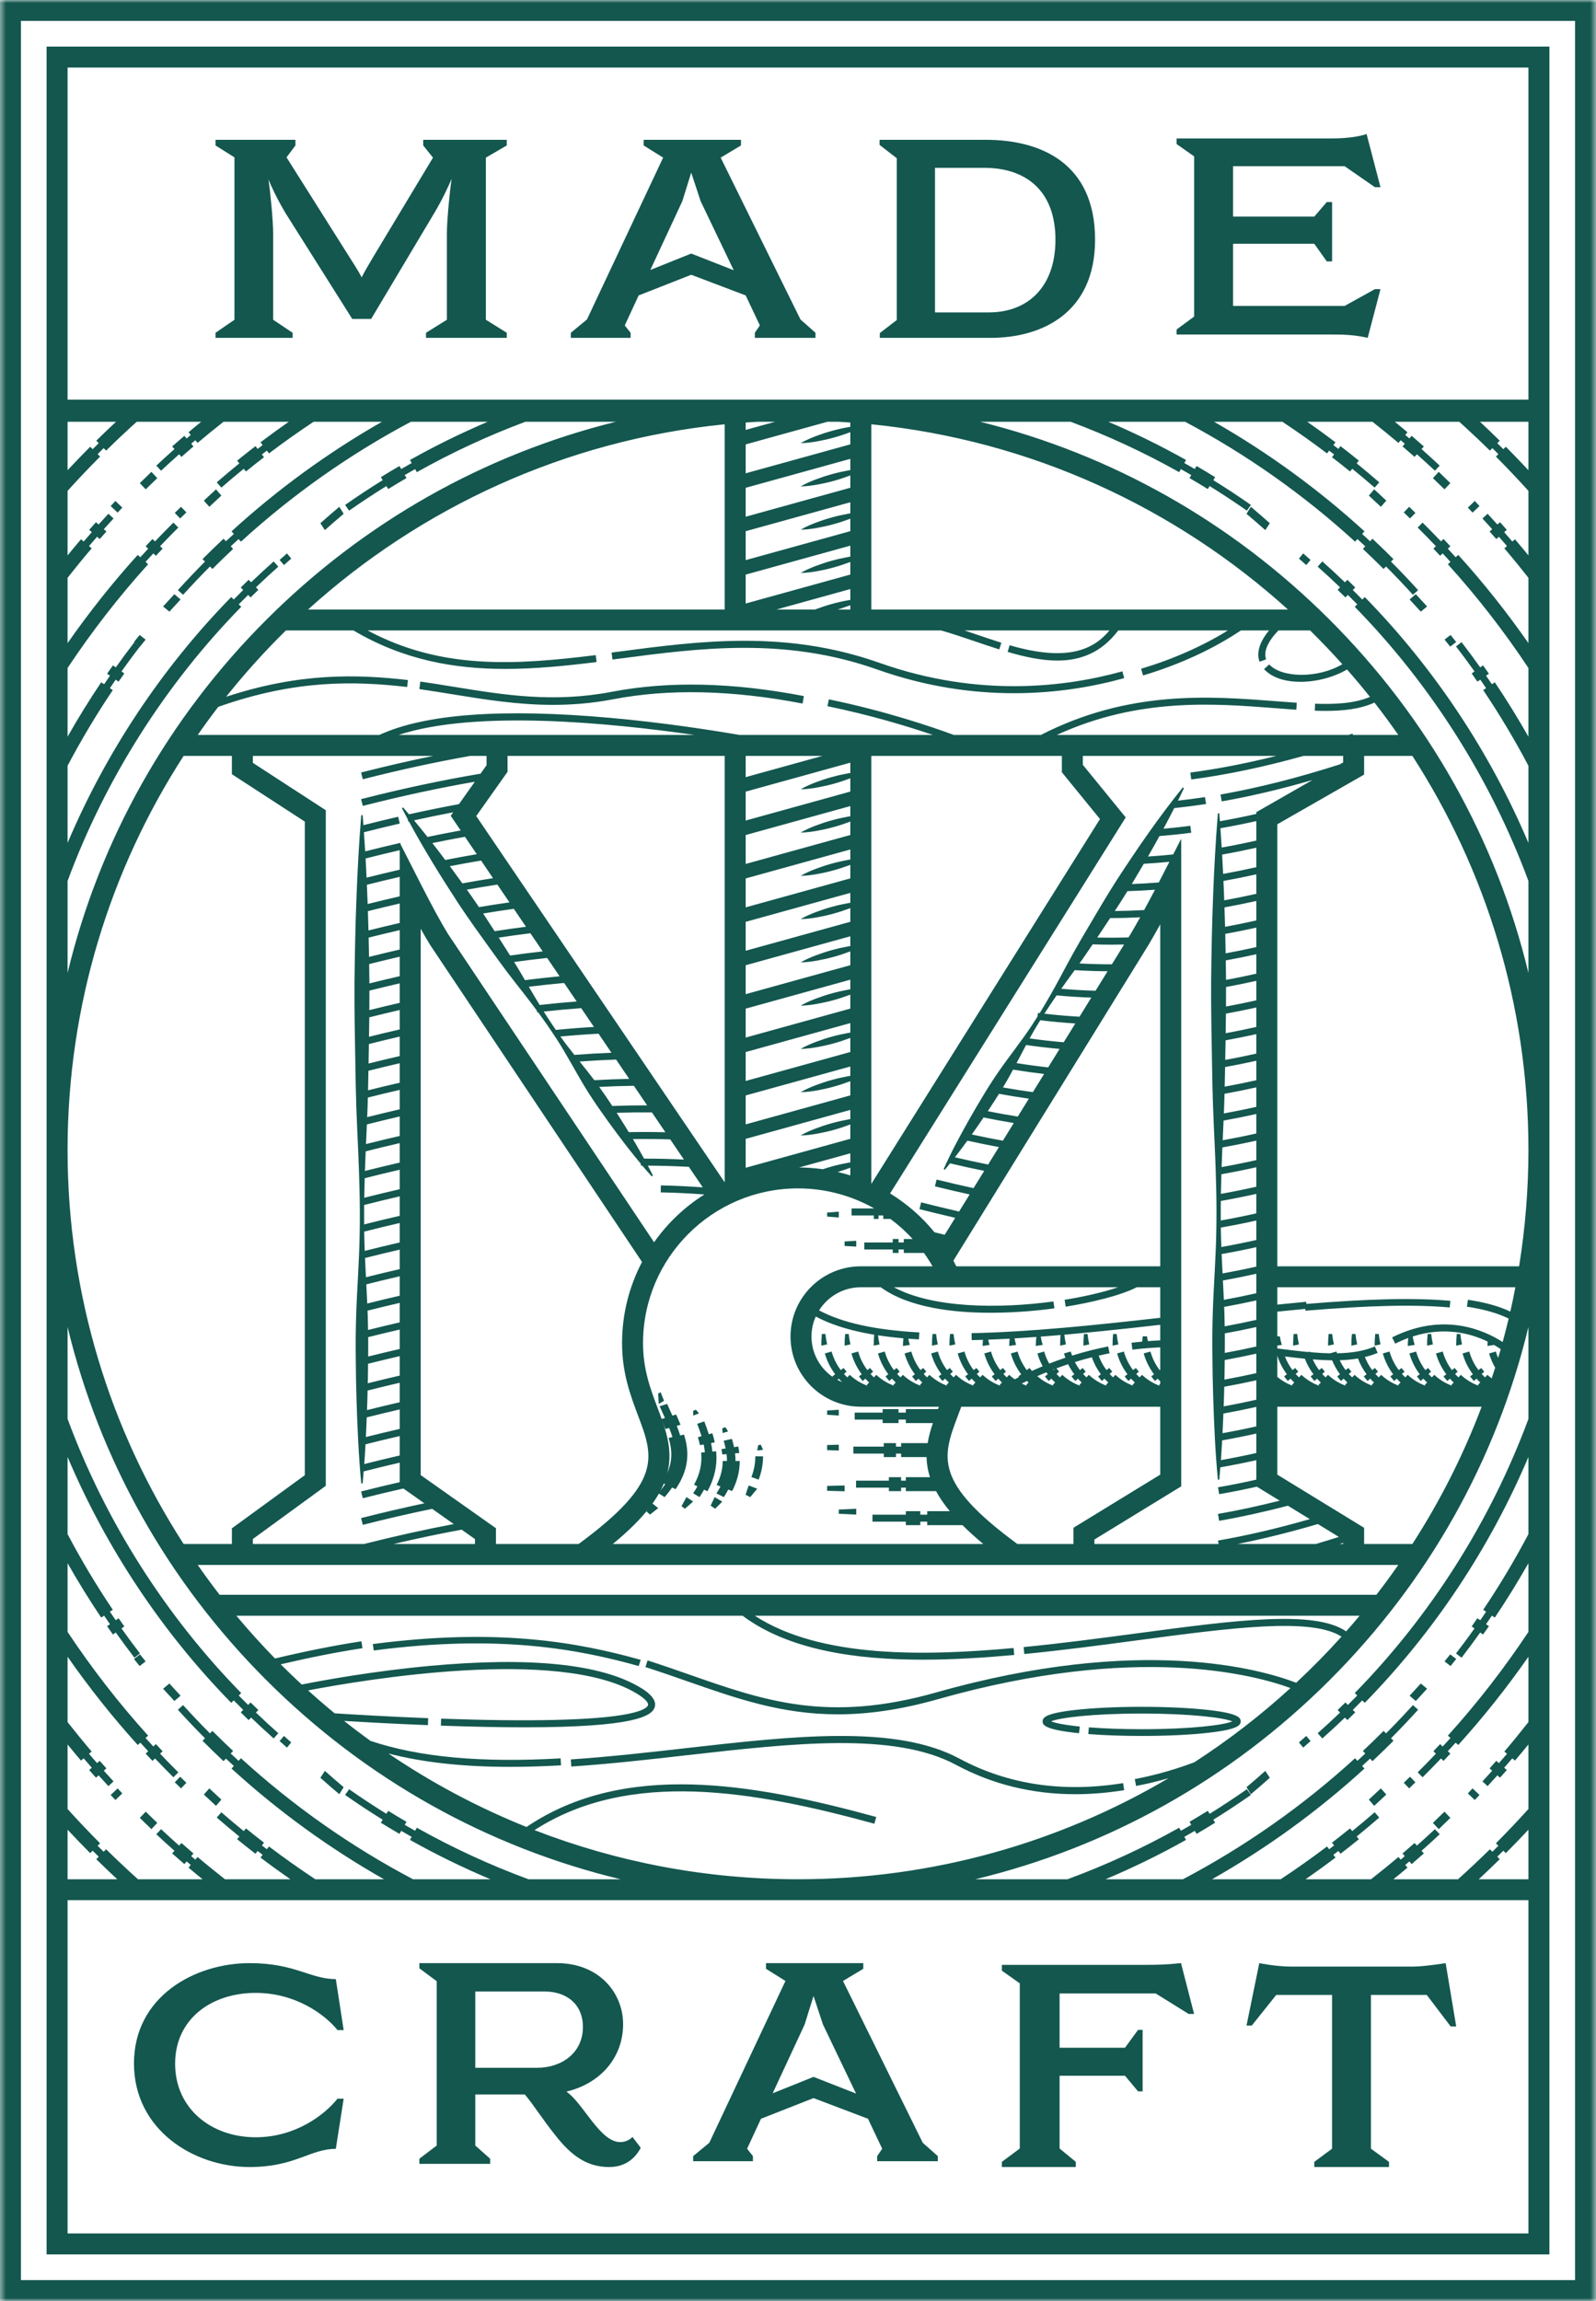
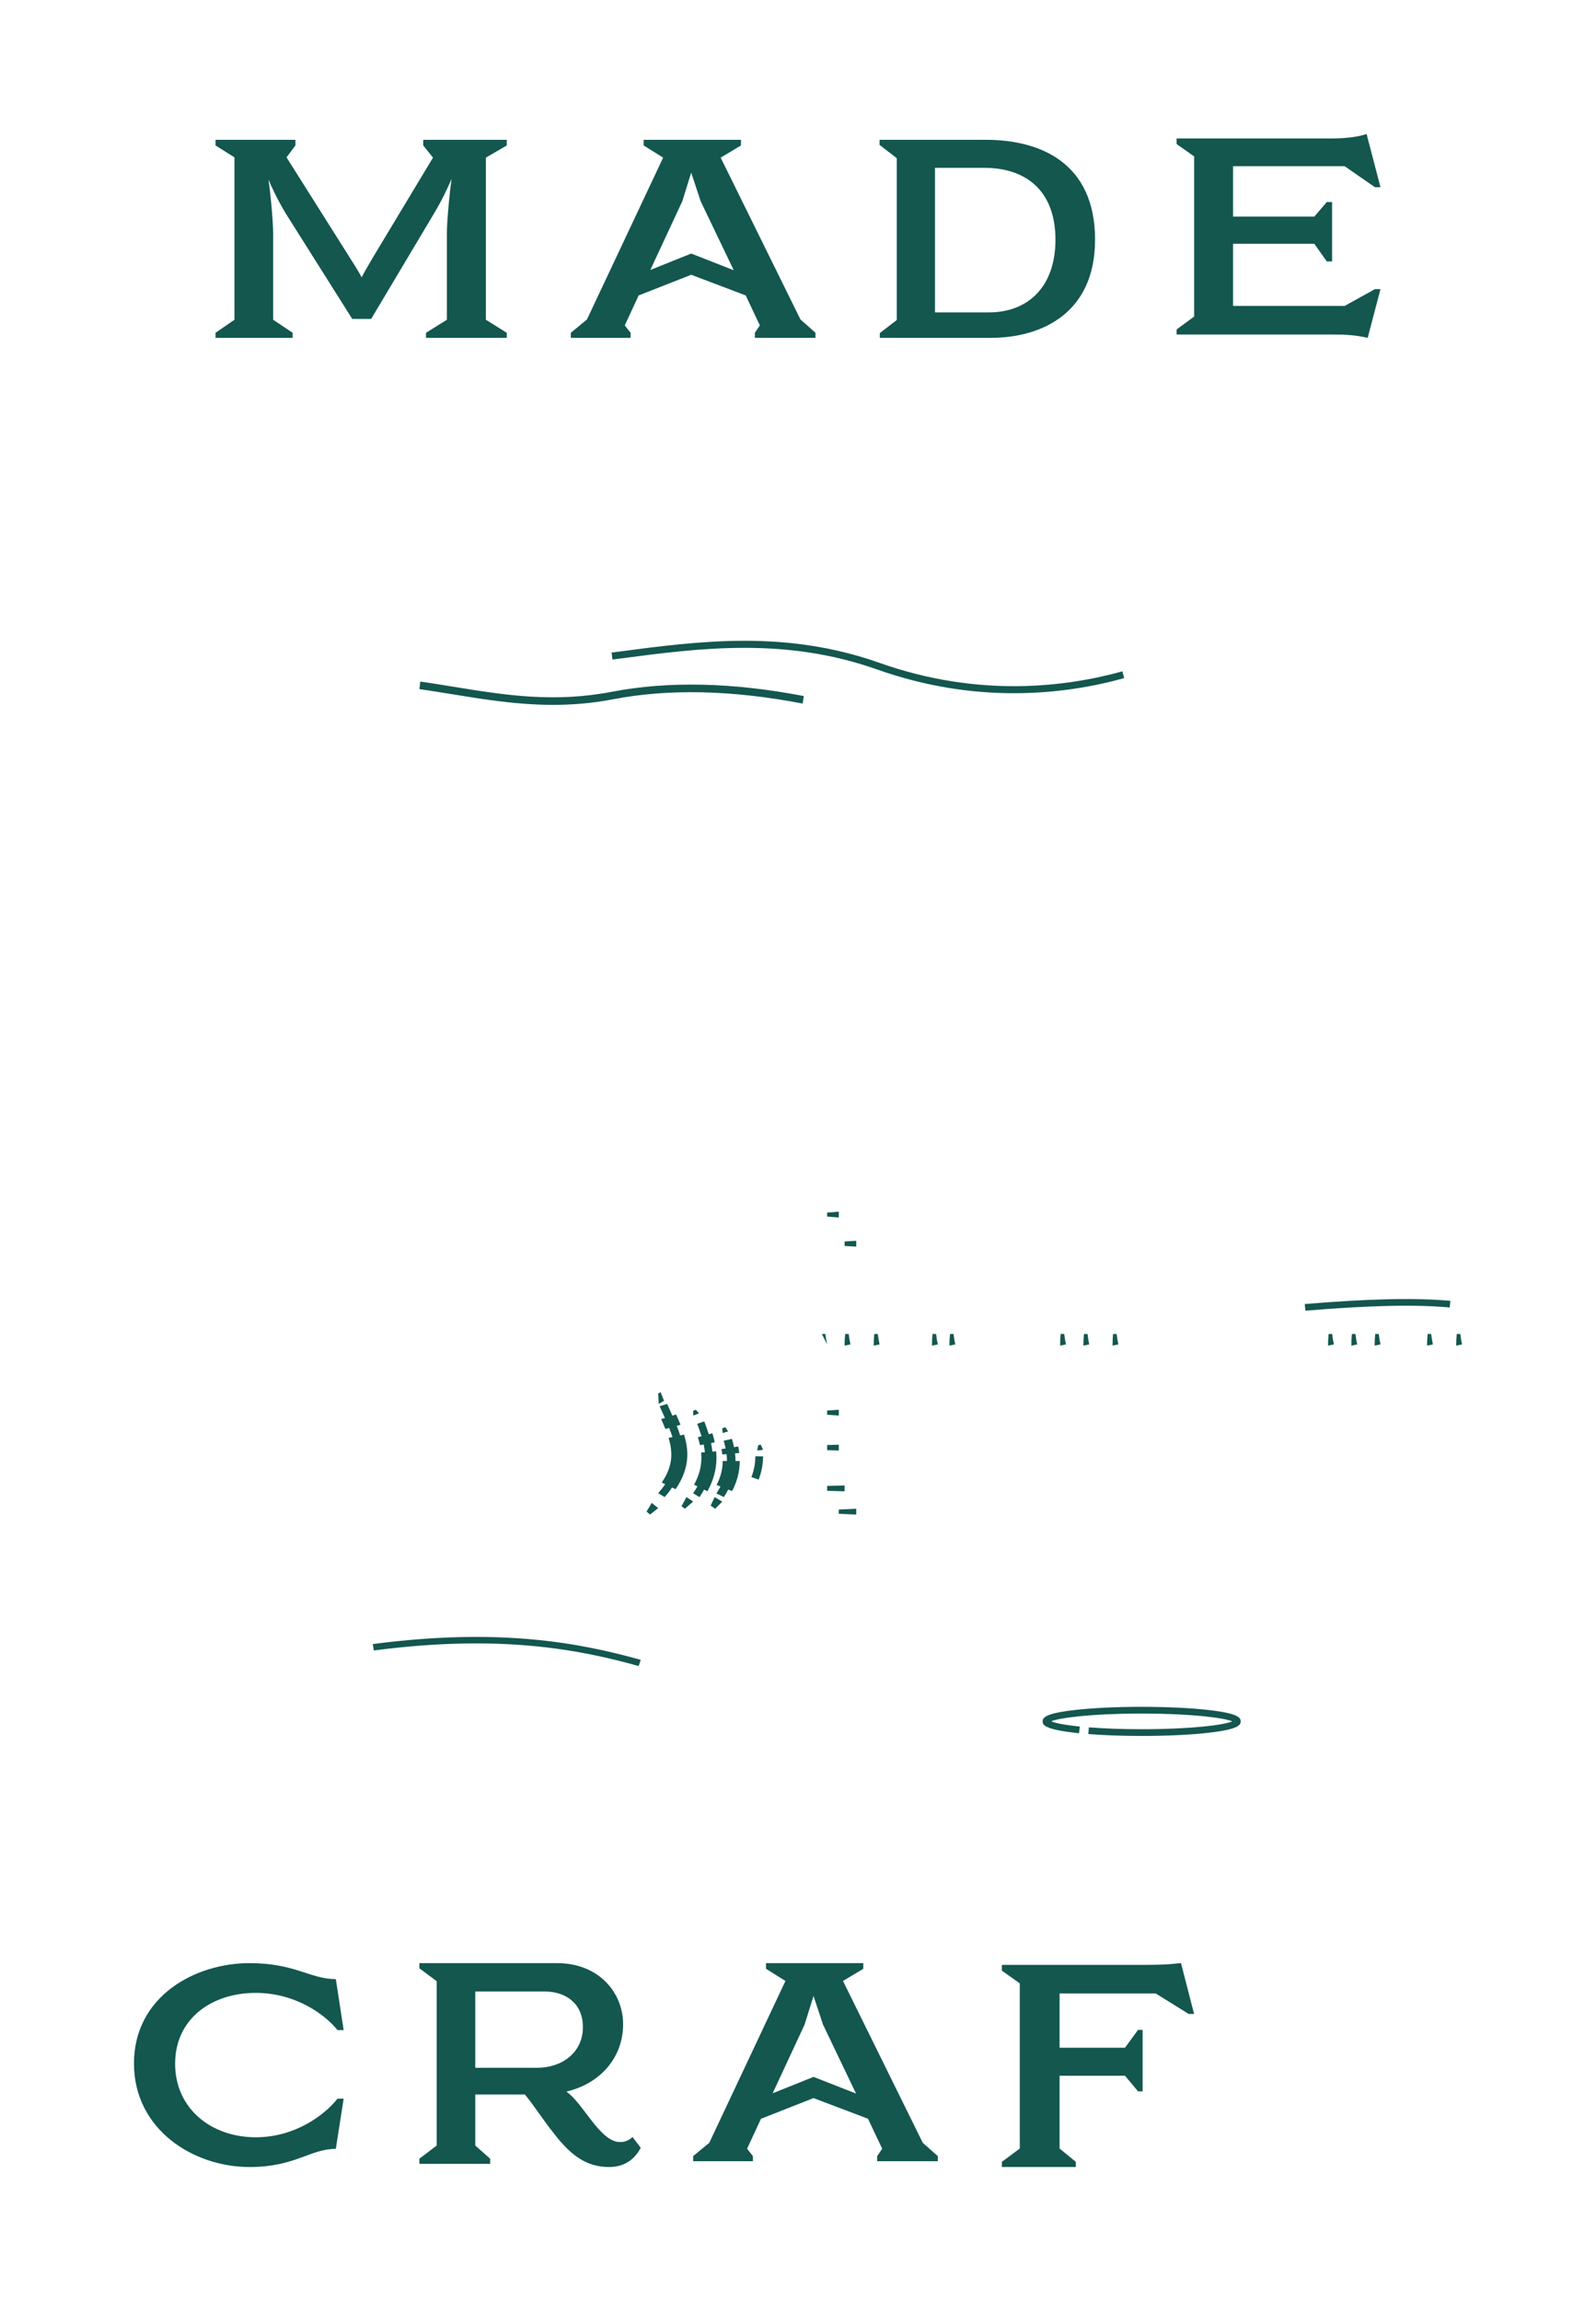
<svg xmlns="http://www.w3.org/2000/svg" xmlns:xlink="http://www.w3.org/1999/xlink" width="274px" height="395px" viewBox="0 0 274 395" version="1.1">
  <title>logo</title>
  <desc>Created with Sketch.</desc>
  <defs>
-     <polygon id="path-1" points="0.476 395 274.476 395 274.476 0 0.476 0" />
-   </defs>
+     </defs>
  <g id="Symbols" stroke="none" stroke-width="1" fill="none" fill-rule="evenodd">
    <g id="Footer-sm" transform="translate(-1543, -248)">
      <g id="logo" transform="translate(1542.524, 248)">
        <path d="M105.578,118.745 C95.509,120.68 87.141,119.321 78.282,117.882 C76.438,117.583 74.534,117.273 72.632,117 L72.476,118.297 C74.367,118.569 76.268,118.877 78.105,119.175 C83.655,120.077 89.327,121 95.425,121 C98.737,121 102.175,120.728 105.785,120.032 C115.286,118.205 126.214,118.455 138.267,120.776 L138.476,119.489 C126.284,117.14 115.215,116.891 105.578,118.745" id="Fill-1" fill="#13574F" />
        <path d="M106.706,113.079 C120.734,111.234 135.239,109.326 151.111,114.942 C159.554,117.93 167.499,119.001 174.556,119 C182.008,119 188.47,117.805 193.476,116.408 L193.164,115.242 C183.577,117.918 168.566,119.839 151.498,113.8 C135.366,108.091 120.719,110.016 106.555,111.88 L105.476,112.022 L105.626,113.22 L106.706,113.079 Z" id="Fill-3" fill="#13574F" />
        <polygon id="Fill-5" fill="#13574F" points="113.887 239 113.476 239.217 113.563 241 114.476 240.473" />
        <path d="M116.584,246.552 L117.246,246.409 C117.091,245.902 116.899,245.363 116.657,244.761 L116.008,244.944 L117.307,244.579 C117.074,243.999 116.819,243.412 116.553,242.813 L115.27,243.213 L115.911,243.012 L115.585,242.29 C115.396,241.867 115.202,241.439 115.01,241 L113.724,241.395 C113.918,241.836 114.113,242.268 114.305,242.693 L114.628,243.414 L113.986,243.613 C114.241,244.188 114.487,244.752 114.709,245.308 L115.359,245.126 C115.588,245.701 115.772,246.214 115.922,246.695 L115.257,246.838 C116.142,249.718 115.792,252.01 114.085,254.5 L114.679,254.786 C114.333,255.289 113.928,255.805 113.476,256.323 L114.582,257 C115.064,256.448 115.496,255.896 115.866,255.356 L115.122,254.999 L116.46,255.641 C119.111,251.775 118.628,248.601 117.91,246.267 L116.584,246.552 Z" id="Fill-7" fill="#13574F" />
        <polygon id="Fill-9" fill="#13574F" points="111.476 259.477 112.067 260 113.476 258.887 112.363 258" />
        <polygon id="Fill-11" fill="#13574F" points="120.476 242.628 119.945 242 119.476 242.178 119.488 243" />
        <path d="M120.566,257 C120.856,256.57 121.121,256.139 121.352,255.717 L120.779,255.435 L121.927,255.998 C123.162,253.748 123.65,251.502 123.421,249.13 L122.776,249.186 C122.731,248.71 122.656,248.23 122.55,247.722 L121.915,247.841 L123.183,247.602 C123.077,247.099 122.944,246.587 122.776,246.038 L122.155,246.205 C121.96,245.561 121.716,244.86 121.388,244 L120.171,244.416 C120.49,245.249 120.725,245.925 120.912,246.542 L121.534,246.374 L120.291,246.711 C120.438,247.196 120.554,247.643 120.647,248.08 L121.281,247.961 C121.379,248.427 121.447,248.865 121.489,249.298 L122.133,249.242 L120.846,249.353 C121.031,251.271 120.646,253.026 119.631,254.873 L120.205,255.155 C119.991,255.544 119.745,255.944 119.476,256.343 L120.566,257 Z" id="Fill-13" fill="#13574F" />
        <polygon id="Fill-15" fill="#13574F" points="118.058 259 119.476 257.758 118.327 257 117.476 258.555" />
        <polygon id="Fill-17" fill="#13574F" points="125.476 245.726 125.017 245 124.476 245.177 124.534 246" />
        <path d="M123.476,256.37 L124.751,257 C125.031,256.566 125.285,256.129 125.504,255.699 L126.173,255.96 C127.047,254.253 127.471,252.567 127.476,250.805 L126.744,250.804 C126.745,250.375 126.72,249.931 126.668,249.486 L127.395,249.421 C127.351,249.051 127.291,248.681 127.216,248.311 L126.495,248.425 C126.402,247.966 126.283,247.5 126.133,247 L124.718,247.325 C124.858,247.792 124.967,248.225 125.054,248.649 L125.774,248.538 L124.333,248.762 C124.397,249.068 124.447,249.376 124.483,249.683 L125.211,249.618 C125.258,250.018 125.281,250.417 125.28,250.801 L124.548,250.8 C124.545,252.196 124.202,253.542 123.5,254.915 L124.836,255.437 L124.168,255.176 C123.966,255.57 123.734,255.971 123.476,256.37" id="Fill-19" fill="#13574F" />
        <polygon id="Fill-21" fill="#13574F" points="124.476 257.777 123.167 257 122.476 258.461 123.255 259" />
        <polygon id="Fill-23" fill="#13574F" points="131.088 248 130.638 248.091 130.476 249 131.476 248.882" />
        <path d="M131.476,250.003 L130.151,250 C130.148,251.215 129.928,252.382 129.476,253.562 L130.72,254 C131.226,252.676 131.473,251.369 131.476,250.003" id="Fill-25" fill="#13574F" />
-         <polygon id="Fill-27" fill="#13574F" points="130.476 255.562 129.006 255 128.476 256.602 129.276 257" />
        <polygon id="Fill-29" fill="#13574F" points="147.476 213 145.476 213.114 145.476 213.885 147.476 214" />
        <polygon id="Fill-31" fill="#13574F" points="144.476 242 142.476 242.133 142.476 242.868 144.476 243" />
        <polygon id="Fill-33" fill="#13574F" points="142.476 255.918 145.476 256 145.476 255 142.476 255.082" />
        <polygon id="Fill-35" fill="#13574F" points="144.476 248 142.476 248.059 142.476 248.941 144.476 249" />
        <polygon id="Fill-37" fill="#13574F" points="144.476 259.863 147.476 260 147.476 259 144.476 259.137" />
        <polygon id="Fill-39" fill="#13574F" points="144.476 208 142.476 208.155 142.476 208.845 144.476 209" />
-         <path d="M141.571,229 C141.504,229.654 141.472,230.324 141.476,231 L142.476,230.781 C142.347,230.207 142.248,229.61 142.182,229 L141.571,229 Z" id="Fill-41" fill="#13574F" />
+         <path d="M141.571,229 L142.476,230.781 C142.347,230.207 142.248,229.61 142.182,229 L141.571,229 Z" id="Fill-41" fill="#13574F" />
        <path d="M236.571,229 C236.504,229.654 236.472,230.324 236.476,231 L237.476,230.781 C237.347,230.207 237.249,229.61 237.182,229 L236.571,229 Z" id="Fill-43" fill="#13574F" />
        <path d="M232.571,229 C232.504,229.654 232.472,230.324 232.476,231 L233.476,230.781 C233.347,230.207 233.248,229.61 233.182,229 L232.571,229 Z" id="Fill-45" fill="#13574F" />
        <path d="M228.571,229 C228.504,229.654 228.472,230.324 228.476,231 L229.476,230.781 C229.347,230.207 229.248,229.61 229.182,229 L228.571,229 Z" id="Fill-47" fill="#13574F" />
-         <path d="M222.571,229 C222.504,229.654 222.472,230.324 222.476,231 L223.476,230.781 C223.347,230.207 223.248,229.61 223.182,229 L222.571,229 Z" id="Fill-49" fill="#13574F" />
        <path d="M192.181,229 L191.571,229 C191.505,229.654 191.472,230.324 191.476,231 L192.476,230.781 C192.347,230.207 192.248,229.61 192.181,229" id="Fill-51" fill="#13574F" />
        <path d="M187.182,229 L186.571,229 C186.505,229.654 186.472,230.324 186.476,231 L187.476,230.781 C187.348,230.207 187.249,229.61 187.182,229" id="Fill-53" fill="#13574F" />
        <path d="M183.182,229 L182.57,229 C182.505,229.654 182.472,230.324 182.476,231 L183.476,230.781 C183.348,230.207 183.249,229.61 183.182,229" id="Fill-55" fill="#13574F" />
        <path d="M163.571,229 C163.504,229.654 163.472,230.324 163.476,231 L164.476,230.781 C164.347,230.207 164.248,229.61 164.182,229 L163.571,229 Z" id="Fill-57" fill="#13574F" />
        <path d="M160.571,229 C160.504,229.654 160.472,230.324 160.476,231 L161.476,230.781 C161.347,230.207 161.249,229.61 161.182,229 L160.571,229 Z" id="Fill-59" fill="#13574F" />
        <path d="M150.571,229 C150.504,229.654 150.471,230.324 150.476,231 L151.476,230.781 C151.347,230.207 151.248,229.61 151.182,229 L150.571,229 Z" id="Fill-61" fill="#13574F" />
        <path d="M145.571,229 C145.504,229.654 145.472,230.324 145.476,231 L146.476,230.781 C146.347,230.207 146.248,229.61 146.182,229 L145.571,229 Z" id="Fill-63" fill="#13574F" />
        <path d="M251.182,229 L250.571,229 C250.505,229.654 250.472,230.324 250.476,231 L251.476,230.781 C251.347,230.207 251.248,229.61 251.182,229" id="Fill-65" fill="#13574F" />
        <path d="M246.181,229 L245.571,229 C245.505,229.654 245.472,230.324 245.476,231 L246.476,230.781 C246.347,230.207 246.248,229.61 246.181,229" id="Fill-67" fill="#13574F" />
        <path d="M64.476,282.226 L64.647,283.327 C86.175,280.509 99.716,283.098 110.123,286 L110.476,284.935 C99.942,281.998 86.238,279.378 64.476,282.226" id="Fill-69" fill="#13574F" />
-         <path d="M98.555,303.251 C105.17,302.808 111.888,302.047 118.386,301.309 C136.71,299.234 154.018,297.273 164.626,302.972 C170.857,306.319 177.707,308 185.075,308 C187.806,308 190.609,307.77 193.476,307.306 L193.288,306.097 C182.945,307.766 173.488,306.35 165.185,301.889 C154.25,296.012 136.765,297.995 118.253,300.093 C111.769,300.828 105.064,301.587 98.476,302.029 L98.555,303.251 Z" id="Fill-71" fill="#13574F" />
        <path d="M185.723,297.532 L185.853,296.384 C182.698,296.064 181.429,295.698 180.936,295.492 C182.345,294.882 187.948,294.156 196.475,294.156 C205.042,294.156 210.657,294.889 212.034,295.501 C210.657,296.112 205.042,296.845 196.475,296.845 C193.232,296.845 190.099,296.733 187.414,296.523 L187.313,297.673 C190.031,297.887 193.199,298 196.475,298 C200.878,298 205.021,297.799 208.141,297.433 C213.065,296.856 213.476,296.133 213.476,295.501 C213.476,294.868 213.065,294.144 208.141,293.567 C205.021,293.202 200.878,293 196.475,293 C192.073,293 187.931,293.202 184.811,293.567 C179.888,294.144 179.476,294.868 179.476,295.501 C179.476,295.989 179.476,296.901 185.723,297.532" id="Fill-73" fill="#13574F" />
        <path d="M224.476,223.859 L224.587,225 C235.511,224.086 243.381,223.911 249.357,224.445 L249.476,223.306 C243.423,222.763 235.48,222.94 224.476,223.859" id="Fill-75" fill="#13574F" />
        <path d="M50.717,57.126 L47.37,54.891 L47.37,39.98 C47.37,37.988 46.893,32.889 46.558,30.8 C47.084,32.063 47.992,34.054 49.522,36.629 L60.947,54.746 L64.197,54.746 L74.999,36.629 C76.482,34.152 77.485,31.918 78.01,30.703 C77.676,32.84 77.198,37.988 77.198,39.98 L77.198,54.891 L73.613,57.126 L73.613,58 L87.476,58 L87.476,57.126 L83.89,54.891 L83.89,27.06 L87.476,24.971 L87.476,24 L73.135,24 L73.135,24.971 L74.809,27.06 L64.579,44.06 C63.91,45.226 63.145,46.44 62.571,47.606 C61.951,46.44 61.137,45.177 60.421,44.06 L49.666,27.012 L51.195,24.971 L51.195,24 L37.476,24 L37.476,24.971 L40.727,27.012 L40.727,54.891 L37.476,57.126 L37.476,58 L50.717,58 L50.717,57.126 Z" id="Fill-77" fill="#13574F" />
        <path d="M117.614,34.54 L119.142,29.634 L120.764,34.54 L126.443,46.391 L119.142,43.526 L112.125,46.343 L117.614,34.54 Z M108.737,57.126 L107.735,55.863 L110.121,50.715 L119.142,47.168 L128.496,50.715 L130.93,55.863 L130.07,57.126 L130.07,58 L140.476,58 L140.476,57.126 L137.898,54.842 L124.2,27.06 L127.684,24.97 L127.684,24 L110.98,24 L110.98,24.97 L114.322,27.06 L101.244,54.842 L98.476,57.126 L98.476,58 L108.737,58 L108.737,57.126 Z" id="Fill-79" fill="#13574F" />
        <path d="M160.996,28.808 L169.436,28.808 C176.658,28.808 181.676,32.791 181.676,41.146 C181.676,49.209 176.986,53.629 170.235,53.629 L160.996,53.629 L160.996,28.808 Z M154.431,54.94 L151.523,57.175 L151.523,58 L170.516,58 C179.425,58 188.476,53.677 188.476,41.146 C188.476,27.934 179.05,24 169.718,24 L151.476,24 L151.476,24.874 L154.431,27.158 L154.431,54.94 Z" id="Fill-81" fill="#13574F" />
        <path d="M235.279,58 L237.476,49.635 L236.521,49.635 L231.317,52.52 L212.169,52.52 L212.169,41.846 L226.111,41.846 L228.261,44.875 L229.167,44.875 L229.167,34.683 L228.261,34.683 L226.111,37.183 L212.169,37.183 L212.169,28.529 L231.317,28.529 L236.521,32.134 L237.476,32.134 L235.088,23 C234.325,23.289 232.319,23.769 229.119,23.769 L202.476,23.769 L202.476,24.73 L205.484,26.846 L205.484,54.346 L202.476,56.558 L202.476,57.422 L228.929,57.422 C231.651,57.422 233.179,57.519 235.279,58" id="Fill-83" fill="#13574F" />
        <path d="M43.327,372 C51.16,372 53.708,368.879 58.13,368.879 L59.476,360.27 L58.418,360.27 C56.159,363.109 51.113,366.893 44.384,366.893 C36.741,366.893 30.541,361.973 30.541,354.263 C30.541,346.602 36.741,342.108 44.384,342.108 C51.113,342.108 56.159,345.703 58.418,348.493 L59.476,348.493 L58.13,339.743 C53.708,339.743 51.16,337 43.327,337 C33.857,337 23.476,342.77 23.476,354.217 C23.476,365.567 33.665,372 43.327,372" id="Fill-85" fill="#13574F" />
        <path d="M82.071,341.874 L94.028,341.874 C97.62,341.874 100.55,343.941 100.55,347.977 C100.55,352.359 96.959,354.968 92.657,354.968 L82.071,354.968 L82.071,341.874 Z M84.623,370.572 L82.071,368.308 L82.071,359.546 L90.577,359.546 C92.044,361.269 93.744,363.976 95.73,366.437 C98.517,370.03 101.212,372 105.041,372 C107.687,372 109.435,370.67 110.476,368.702 L109.057,366.831 C109.057,366.831 108.349,367.717 106.931,367.717 C103.48,367.717 100.598,361.023 97.714,359.053 C103.717,357.626 107.451,353.048 107.451,347.485 C107.451,342.07 103.291,337 96.108,337 L72.476,337 L72.476,337.886 L75.453,340.102 L75.453,368.308 L72.476,370.572 L72.476,371.458 L84.623,371.458 L84.623,370.572 Z" id="Fill-87" fill="#13574F" />
        <path d="M138.613,347.54 L140.141,342.635 L141.764,347.54 L147.443,359.391 L140.141,356.526 L133.126,359.343 L138.613,347.54 Z M129.737,370.126 L128.735,368.863 L131.121,363.715 L140.141,360.168 L149.496,363.715 L151.93,368.863 L151.07,370.126 L151.07,371 L161.476,371 L161.476,370.126 L158.898,367.843 L145.201,340.061 L148.685,337.971 L148.685,337 L131.981,337 L131.981,337.971 L135.321,340.061 L122.244,367.843 L119.476,370.126 L119.476,371 L129.737,371 L129.737,370.126 Z" id="Fill-89" fill="#13574F" />
        <path d="M185.168,371.108 L182.385,368.827 L182.385,356.334 L193.613,356.334 L195.858,359.011 L196.639,359.011 L196.639,348.452 L195.858,348.452 L193.613,351.525 L182.385,351.525 L182.385,342.205 L198.885,342.205 L204.548,345.725 L205.476,345.725 L203.23,337 C202.741,337 201.375,337.297 197.127,337.297 L172.476,337.297 L172.476,338.289 L175.551,340.47 L175.551,368.827 L172.476,371.108 L172.476,372 L185.168,372 L185.168,371.108 Z" id="Fill-91" fill="#13574F" />
-         <path d="M219.578,342.457 L229.162,342.457 L229.162,368.854 L226.111,371.115 L226.111,372 L238.938,372 L238.938,371.115 L235.837,368.854 L235.837,342.457 L245.422,342.457 L249.522,347.863 L250.476,347.863 L248.664,337 C248.664,337 244.945,337.59 243.18,337.59 L222.057,337.59 C219.53,337.59 216.668,337 216.668,337 L214.476,347.716 L215.381,347.716 L219.578,342.457 Z" id="Fill-93" fill="#13574F" />
        <mask id="mask-2" fill="white">
          <use xlink:href="#path-1" />
        </mask>
        <g id="Clip-96" />
        <path d="M12.077,68.612 L262.875,68.612 L262.875,11.596 L12.077,11.596 L12.077,68.612 Z M262.875,80.718 C261.598,79.351 260.303,78.003 258.995,76.69 L258.569,77.112 C258.222,76.766 257.876,76.42 257.527,76.076 L257.104,76.502 L257.948,75.65 C256.838,74.554 255.704,73.471 254.557,72.4 L262.875,72.4 L262.875,80.718 Z M262.875,95.342 C262.113,94.411 261.345,93.484 260.566,92.575 L260.11,92.964 C259.648,92.423 259.181,91.885 258.712,91.35 L258.261,91.745 L259.163,90.955 C258.776,90.515 258.389,90.078 257.997,89.642 L257.55,90.042 C256.993,89.422 256.432,88.806 255.865,88.193 L254.983,89.007 C255.546,89.614 256.104,90.227 256.657,90.843 L257.104,90.443 L256.211,91.243 C256.596,91.672 256.978,92.103 257.358,92.535 L257.809,92.14 C258.276,92.671 258.738,93.205 259.197,93.742 L259.653,93.353 L258.741,94.132 C260.151,95.779 261.531,97.479 262.875,99.187 L262.875,110.404 C259.185,105.114 255.15,100.032 250.828,95.257 L250.383,95.658 C249.936,95.164 249.486,94.672 249.034,94.184 L249.473,93.776 C249.085,93.357 248.694,92.942 248.3,92.528 L247.865,92.941 C246.836,91.858 245.774,90.771 244.707,89.712 L243.861,90.562 C244.92,91.612 245.974,92.69 246.994,93.766 L247.429,93.354 L246.56,94.179 C246.946,94.586 247.331,94.995 247.712,95.406 L248.152,94.998 C248.603,95.483 249.049,95.97 249.493,96.461 L249.938,96.06 L249.047,96.863 C254.084,102.43 258.726,108.417 262.875,114.671 L262.875,126.463 C261.063,123.28 259.141,120.15 257.102,117.128 L256.106,117.797 L256.604,117.462 C256.271,116.969 255.936,116.479 255.598,115.99 L256.091,115.649 C255.759,115.171 255.425,114.694 255.088,114.221 L254.109,114.913 L254.598,114.567 C253.56,113.106 252.483,111.65 251.395,110.236 L250.444,110.966 C251.522,112.367 252.59,113.812 253.619,115.26 L253.13,115.606 C253.462,116.073 253.79,116.543 254.116,117.013 L255.104,116.332 L254.61,116.672 C254.946,117.156 255.278,117.644 255.608,118.132 L255.111,118.466 C257.922,122.635 260.521,127.001 262.875,131.45 L262.875,144.704 C256.273,129.107 246.661,114.635 234.778,102.494 L233.92,103.331 L234.349,102.913 C233.811,102.364 233.27,101.818 232.723,101.279 L233.144,100.853 C232.696,100.409 232.242,99.968 231.787,99.531 L231.372,99.962 C230.105,98.747 228.8,97.54 227.494,96.378 L226.696,97.274 C227.991,98.425 229.284,99.62 230.539,100.826 L230.122,101.258 C230.57,101.688 231.014,102.12 231.457,102.557 L231.879,102.131 C232.422,102.666 232.957,103.206 233.49,103.751 L233.061,104.168 C246.144,117.537 256.421,133.782 262.875,151.231 L262.875,167.011 C257.38,144.228 245.712,123.324 228.694,106.333 C211.879,89.546 191.238,77.967 168.735,72.4 L184.277,72.4 C190.691,74.796 196.948,77.699 202.916,81.054 L203.21,80.531 C203.807,80.867 204.402,81.207 204.994,81.55 L204.691,82.068 C205.739,82.678 206.794,83.312 207.827,83.952 L208.144,83.443 C210.308,84.783 212.46,86.203 214.539,87.66 L215.228,86.68 C213.132,85.208 210.96,83.777 208.777,82.425 L209.093,81.916 C208.041,81.264 206.968,80.618 205.9,79.998 L205.295,81.032 L205.598,80.514 C205.001,80.167 204.402,79.825 203.8,79.487 L203.505,80.009 L204.093,78.964 C199.774,76.537 195.307,74.343 190.739,72.4 L203.929,72.4 C214.466,77.995 224.273,84.909 233.11,92.982 L233.515,92.539 C233.968,92.953 234.418,93.37 234.867,93.789 L234.456,94.226 C235.653,95.35 236.848,96.508 238.006,97.672 L238.432,97.249 C240.003,98.827 241.555,100.462 243.046,102.108 L243.935,101.303 C242.432,99.645 240.866,97.996 239.283,96.404 L239.708,95.981 C238.532,94.8 237.316,93.62 236.099,92.479 L235.278,93.353 L235.688,92.916 C235.237,92.493 234.783,92.073 234.327,91.655 L233.92,92.096 L234.731,91.213 C226.828,83.995 218.162,77.687 208.9,72.4 L220.635,72.4 C223.24,74.131 225.813,75.951 228.299,77.835 L228.662,77.359 C228.947,77.575 229.232,77.792 229.515,78.01 L229.149,78.485 C230.188,79.285 231.233,80.11 232.251,80.937 L232.629,80.472 C233.917,81.518 235.212,82.605 236.477,83.705 L237.264,82.8 C235.989,81.693 234.685,80.597 233.386,79.542 L233.008,80.007 L233.765,79.077 C232.731,78.238 231.671,77.4 230.614,76.587 L230.248,77.061 C229.963,76.842 229.675,76.623 229.389,76.405 L229.025,76.882 L229.752,75.927 C228.164,74.724 226.541,73.547 224.899,72.4 L236.098,72.4 C237.607,73.588 239.105,74.799 240.56,76.032 L240.947,75.575 C241.183,75.773 241.418,75.974 241.651,76.175 L242.043,75.721 L241.261,76.629 C241.955,77.224 242.644,77.825 243.326,78.431 L244.124,77.536 L243.726,77.983 C244.78,78.92 245.823,79.87 246.823,80.805 L247.643,79.931 C246.636,78.988 245.586,78.032 244.522,77.088 L244.922,76.64 C244.228,76.025 243.529,75.415 242.825,74.811 L242.433,75.265 C242.198,75.063 241.961,74.862 241.724,74.661 L241.336,75.118 L242.113,74.205 C241.397,73.598 240.665,72.998 239.933,72.4 L251.003,72.4 C252.786,74.016 254.554,75.67 256.262,77.355 L256.683,76.928 C257.029,77.27 257.374,77.613 257.717,77.959 L258.143,77.536 L257.293,78.381 C259.187,80.281 261.058,82.256 262.875,84.263 L262.875,95.342 Z M261.272,217.38 L219.761,217.38 L219.761,141.502 L234.666,132.971 L234.666,129.759 L242.951,129.759 C255.554,149.279 262.875,172.503 262.875,197.404 C262.875,204.203 262.321,210.874 261.272,217.38 L261.272,217.38 Z M262.875,243.576 C256.421,261.026 246.144,277.27 233.061,290.638 L233.49,291.057 C232.957,291.601 232.422,292.141 231.879,292.675 L231.457,292.25 C231.014,292.687 230.569,293.12 230.122,293.551 L230.539,293.982 C229.281,295.19 227.988,296.384 226.696,297.533 L227.494,298.429 C228.798,297.27 230.103,296.064 231.372,294.846 L230.955,294.413 L231.788,295.276 C232.243,294.838 232.696,294.398 233.144,293.954 L232.723,293.528 C233.27,292.988 233.811,292.443 234.349,291.895 L233.92,291.475 L234.778,292.313 C246.661,280.172 256.273,265.699 262.875,250.104 L262.875,263.356 C260.522,267.805 257.923,272.169 255.111,276.341 L255.608,276.675 C255.278,277.164 254.945,277.651 254.61,278.134 L255.104,278.476 L254.116,277.794 C253.79,278.265 253.462,278.734 253.13,279.201 L253.619,279.547 C252.59,280.995 251.522,282.44 250.444,283.841 L251.395,284.572 C252.483,283.157 253.56,281.702 254.598,280.241 L254.109,279.894 L255.088,280.586 C255.425,280.112 255.759,279.637 256.091,279.158 L255.598,278.817 C255.936,278.328 256.271,277.838 256.604,277.345 L256.106,277.01 L257.102,277.679 C259.142,274.656 261.064,271.527 262.875,268.344 L262.875,280.137 C258.727,286.389 254.085,292.375 249.047,297.944 L249.938,298.747 L249.493,298.347 C249.049,298.837 248.603,299.324 248.152,299.809 L247.712,299.401 C247.331,299.812 246.946,300.222 246.56,300.629 L247.429,301.454 L246.994,301.042 C245.97,302.121 244.916,303.198 243.861,304.245 L244.707,305.095 C245.771,304.04 246.832,302.954 247.865,301.866 L248.3,302.279 C248.694,301.865 249.085,301.45 249.473,301.03 L249.034,300.623 C249.486,300.135 249.936,299.644 250.383,299.149 L250.828,299.55 C255.151,294.774 259.185,289.693 262.875,284.404 L262.875,295.62 C261.528,297.333 260.148,299.032 258.741,300.676 L259.653,301.454 L259.197,301.066 C258.738,301.602 258.275,302.136 257.809,302.667 L257.358,302.271 C256.978,302.705 256.596,303.135 256.211,303.564 L257.104,304.364 L256.657,303.964 C256.104,304.581 255.546,305.193 254.983,305.801 L255.865,306.614 C256.432,306.002 256.993,305.386 257.55,304.764 L257.997,305.165 C258.389,304.729 258.777,304.292 259.163,303.852 L258.712,303.457 C259.181,302.923 259.648,302.384 260.11,301.844 L260.566,302.233 C261.344,301.324 262.112,300.398 262.875,299.465 L262.875,310.545 C261.061,312.547 259.19,314.522 257.293,316.427 L258.143,317.272 L257.718,316.849 C257.374,317.194 257.029,317.538 256.683,317.879 L256.262,317.453 C254.48,319.21 252.641,320.931 250.791,322.601 L239.7,322.601 C240.509,321.94 241.318,321.275 242.113,320.602 L241.336,319.689 L241.724,320.146 L242.433,319.542 L242.825,319.997 C243.529,319.392 244.228,318.782 244.922,318.166 L244.523,317.719 C245.586,316.776 246.636,315.82 247.643,314.876 L246.823,314.002 C245.823,314.938 244.78,315.887 243.726,316.824 L244.124,317.271 L243.325,316.376 C242.644,316.983 241.955,317.583 241.261,318.178 L241.651,318.632 L240.947,319.232 L240.56,318.776 C239.02,320.08 237.439,321.355 235.853,322.601 L224.619,322.601 C226.356,321.393 228.074,320.152 229.752,318.881 L229.025,317.926 L229.389,318.403 C229.675,318.184 229.964,317.966 230.248,317.746 L230.614,318.22 C231.667,317.411 232.726,316.574 233.765,315.729 L233.008,314.799 L233.386,315.264 C234.698,314.199 236.003,313.103 237.264,312.006 L236.477,311.103 C235.226,312.19 233.93,313.277 232.629,314.335 L232.251,313.87 C231.228,314.7 230.185,315.526 229.149,316.321 L229.881,317.271 L229.515,316.797 C229.231,317.015 228.947,317.232 228.662,317.449 L228.299,316.972 C225.721,318.926 223.048,320.813 220.345,322.601 L208.555,322.601 C217.947,317.275 226.73,310.902 234.731,303.594 L233.92,302.71 L234.326,303.152 C234.782,302.735 235.237,302.314 235.689,301.891 L235.278,301.454 L236.099,302.328 C237.316,301.187 238.532,300.008 239.709,298.825 L239.283,298.402 C240.864,296.814 242.43,295.165 243.935,293.504 L243.046,292.7 C241.552,294.348 240.001,295.982 238.432,297.558 L238.857,297.981 L238.005,297.136 C236.848,298.299 235.653,299.458 234.456,300.58 L234.867,301.017 C234.418,301.437 233.968,301.854 233.515,302.269 L233.11,301.825 C224.171,309.991 214.24,316.972 203.566,322.601 L190.278,322.601 C195.005,320.609 199.629,318.351 204.093,315.843 L203.505,314.799 L203.8,315.321 C204.402,314.982 205.001,314.64 205.598,314.292 L205.295,313.775 L205.9,314.81 C206.973,314.186 208.047,313.54 209.093,312.891 L208.777,312.382 C210.953,311.035 213.124,309.603 215.228,308.127 L214.539,307.147 C212.453,308.609 210.3,310.028 208.144,311.364 L207.827,310.855 C206.799,311.493 205.743,312.127 204.691,312.74 L204.994,313.257 C204.402,313.601 203.807,313.941 203.21,314.276 L202.916,313.754 C196.784,317.2 190.346,320.167 183.747,322.601 L167.918,322.601 C190.738,317.114 211.676,305.464 228.694,288.473 C245.712,271.483 257.38,250.579 262.875,227.797 L262.875,243.576 Z M262.875,322.601 L254.345,322.601 C255.561,321.469 256.768,320.322 257.948,319.158 L257.104,318.305 L257.527,318.731 C257.876,318.387 258.223,318.041 258.569,317.695 L258.995,318.117 C260.305,316.802 261.6,315.455 262.875,314.089 L262.875,322.601 Z M12.077,383.405 L262.875,383.405 L262.875,326.195 L12.077,326.195 L12.077,383.405 Z M12.077,314.089 C13.352,315.453 14.647,316.801 15.958,318.117 L16.384,317.695 C16.729,318.041 17.078,318.387 17.426,318.731 L17.848,318.305 L17.004,319.158 C18.183,320.32 19.39,321.467 20.607,322.601 L12.077,322.601 L12.077,314.089 Z M12.077,299.465 C12.84,300.397 13.609,301.323 14.385,302.233 L15.299,301.454 L14.842,301.844 C15.304,302.384 15.771,302.922 16.24,303.457 L15.789,303.851 C16.175,304.291 16.565,304.729 16.954,305.164 L17.401,304.764 C17.959,305.385 18.521,306.002 19.088,306.614 L19.969,305.801 C19.407,305.193 18.849,304.581 18.295,303.964 L17.848,304.364 L18.742,303.564 C18.358,303.135 17.975,302.706 17.596,302.272 L16.692,303.062 L17.143,302.667 C16.677,302.136 16.214,301.602 15.755,301.066 L16.212,300.676 C14.803,299.029 13.423,297.33 12.077,295.62 L12.077,284.403 C15.767,289.692 19.802,294.773 24.123,299.55 L24.568,299.149 C25.016,299.644 25.466,300.135 25.92,300.623 L25.48,301.03 C25.868,301.45 26.259,301.865 26.652,302.279 L27.088,301.866 C28.116,302.95 29.179,304.037 30.246,305.095 L31.091,304.245 C30.034,303.195 28.979,302.118 27.957,301.042 L27.812,301.18 L28.394,300.63 C28.007,300.222 27.623,299.812 27.241,299.401 L26.36,300.216 L26.799,299.809 C26.35,299.324 25.903,298.837 25.459,298.347 L25.014,298.747 L25.905,297.944 C20.867,292.375 16.226,286.388 12.077,280.137 L12.077,268.343 C13.887,271.526 15.811,274.655 17.852,277.679 L18.35,277.345 C18.682,277.838 19.017,278.328 19.355,278.817 L18.862,279.158 C19.193,279.637 19.527,280.113 19.865,280.587 L20.844,279.894 L20.354,280.241 C21.39,281.698 22.467,283.155 23.556,284.572 L24.509,283.841 C23.429,282.437 22.36,280.992 21.334,279.546 L21.823,279.201 C21.492,278.734 21.162,278.265 20.836,277.794 L19.849,278.476 L20.343,278.134 C20.007,277.651 19.674,277.164 19.345,276.675 L18.847,277.01 L19.843,276.341 C17.029,272.169 14.43,267.805 12.077,263.357 L12.077,250.104 C18.679,265.7 28.292,280.172 40.174,292.313 L41.032,291.475 L40.603,291.895 C41.141,292.443 41.684,292.988 42.23,293.528 L41.807,293.954 C42.257,294.398 42.709,294.839 43.166,295.277 L43.582,294.846 C44.852,296.065 46.157,297.271 47.459,298.429 L48.257,297.533 C46.965,296.385 45.673,295.191 44.414,293.981 L44.83,293.55 C44.382,293.119 43.937,292.687 43.496,292.25 L42.652,293.102 L43.074,292.675 C42.532,292.141 41.994,291.601 41.462,291.057 L41.891,290.638 C28.808,277.27 18.532,261.025 12.077,243.575 L12.077,227.797 C17.573,250.58 29.242,271.483 46.26,288.473 C63.277,305.464 84.215,317.114 107.033,322.601 L91.206,322.601 C84.609,320.167 78.17,317.2 72.036,313.754 L71.741,314.276 C71.145,313.941 70.551,313.601 69.96,313.257 L70.263,312.74 C69.206,312.125 68.151,311.491 67.126,310.855 L66.809,311.364 C64.649,310.026 62.498,308.607 60.415,307.147 L59.724,308.127 C61.827,309.602 63.998,311.033 66.176,312.382 L65.859,312.891 C66.903,313.539 67.977,314.184 69.052,314.81 L69.657,313.775 L69.354,314.292 C69.951,314.64 70.551,314.982 71.153,315.321 L71.448,314.799 L70.859,315.843 C75.324,318.351 79.947,320.609 84.676,322.601 L71.388,322.601 C60.713,316.972 50.783,309.991 41.842,301.825 L41.032,302.71 L41.437,302.268 C40.984,301.854 40.534,301.438 40.086,301.018 L39.675,301.454 L40.496,300.58 C39.3,299.459 38.106,298.3 36.946,297.135 L36.521,297.558 C34.954,295.983 33.401,294.349 31.907,292.7 L31.016,293.504 C32.524,295.166 34.089,296.815 35.67,298.403 L36.096,297.981 L35.244,298.826 C36.423,300.01 37.638,301.188 38.853,302.328 L39.264,301.891 C39.716,302.314 40.17,302.735 40.628,303.152 L40.223,303.594 C48.223,310.902 57.007,317.275 66.397,322.601 L54.607,322.601 C51.908,320.815 49.235,318.928 46.653,316.972 L46.291,317.448 C46.006,317.233 45.721,317.015 45.437,316.797 L45.071,317.271 L45.804,316.321 C44.765,315.522 43.721,314.697 42.702,313.87 L42.323,314.335 C41.024,313.279 39.729,312.191 38.476,311.103 L37.688,312.006 C38.951,313.104 40.256,314.2 41.567,315.264 L41.946,314.799 L41.188,315.729 C42.223,316.57 43.283,317.408 44.337,318.22 L44.705,317.746 C44.99,317.966 45.276,318.184 45.565,318.403 L45.928,317.926 L45.202,318.881 C46.879,320.153 48.596,321.393 50.334,322.601 L39.1,322.601 C37.512,321.354 35.932,320.079 34.394,318.776 L33.617,319.689 L34.004,319.232 L33.3,318.632 L33.692,318.178 C32.997,317.583 32.31,316.983 31.626,316.376 L31.228,316.824 C30.183,315.898 29.142,314.948 28.13,314.002 L27.31,314.876 C28.328,315.83 29.378,316.786 30.43,317.719 L30.031,318.166 C30.724,318.782 31.424,319.392 32.129,319.997 L32.91,319.087 L32.519,319.542 L33.228,320.146 L32.84,320.602 C33.633,321.275 34.443,321.94 35.254,322.601 L24.162,322.601 C22.309,320.928 20.47,319.206 18.692,317.453 L18.27,317.879 C17.923,317.538 17.578,317.194 17.235,316.849 L17.66,316.427 C15.758,314.518 13.887,312.543 12.077,310.545 L12.077,299.465 Z M32.001,129.759 L40.286,129.759 L40.286,132.904 L52.807,141.039 L52.807,253.235 L40.286,262.361 L40.286,265.048 L32.001,265.048 C19.398,245.528 12.077,222.304 12.077,197.404 C12.077,172.503 19.398,149.279 32.001,129.759 L32.001,129.759 Z M124.893,104.633 L53.36,104.633 C72.699,87.137 97.512,75.571 124.893,72.835 L124.893,104.633 Z M210.216,145.496 C210.148,144.391 210.075,143.285 209.996,142.18 C212.004,141.83 214.068,141.418 216.16,140.951 L216.16,144.294 C214.144,144.747 212.153,145.15 210.216,145.496 L210.216,145.496 Z M210.462,150.02 C210.41,148.913 210.354,147.807 210.291,146.7 C212.203,146.362 214.17,145.967 216.16,145.524 L216.16,148.864 C214.24,149.295 212.333,149.683 210.462,150.02 L210.462,150.02 Z M210.651,154.555 C210.642,154.342 210.636,154.127 210.628,153.913 C210.594,153.018 210.556,152.123 210.516,151.228 C212.368,150.896 214.257,150.517 216.16,150.093 L216.16,153.437 C214.292,153.856 212.454,154.228 210.651,154.555 L210.651,154.555 Z M210.795,159.101 C210.766,157.989 210.732,156.878 210.694,155.766 C212.481,155.443 214.308,155.076 216.16,154.663 L216.16,158.007 C214.35,158.414 212.557,158.779 210.795,159.101 L210.795,159.101 Z M210.894,163.654 C210.875,162.541 210.853,161.427 210.826,160.313 C212.577,159.995 214.36,159.639 216.16,159.237 L216.16,162.581 C214.382,162.98 212.624,163.336 210.894,163.654 L210.894,163.654 Z M210.963,168.214 L210.963,168.211 C210.949,167.097 210.934,165.983 210.917,164.868 C212.638,164.555 214.389,164.201 216.16,163.808 L216.16,167.149 C214.407,167.542 212.669,167.899 210.963,168.214 L210.963,168.214 Z M210.955,172.785 C210.964,171.667 210.967,170.55 210.964,169.433 C212.669,169.12 214.406,168.768 216.16,168.377 L216.16,171.723 C214.4,172.119 212.662,172.47 210.955,172.785 L210.955,172.785 Z M210.899,177.367 C210.917,176.247 210.931,175.126 210.943,174.006 C212.653,173.694 214.396,173.343 216.16,172.949 L216.16,176.292 C214.381,176.692 212.624,177.05 210.899,177.367 L210.899,177.367 Z M210.822,181.952 C210.841,180.831 210.861,179.71 210.881,178.588 C212.61,178.273 214.374,177.921 216.16,177.523 L216.16,180.865 C214.352,181.271 212.57,181.632 210.822,181.952 L210.822,181.952 Z M210.733,186.54 C210.759,185.419 210.781,184.296 210.799,183.174 C212.555,182.856 214.345,182.496 216.16,182.092 L216.16,185.434 C214.327,185.845 212.514,186.214 210.733,186.54 L210.733,186.54 Z M210.587,191.136 C210.606,190.644 210.631,190.152 210.646,189.659 C210.668,189.028 210.682,188.396 210.699,187.764 C212.489,187.44 214.316,187.074 216.16,186.662 L216.16,190.008 C214.274,190.432 212.411,190.805 210.587,191.136 L210.587,191.136 Z M210.388,195.744 C210.44,194.617 210.488,193.491 210.538,192.363 C212.377,192.034 214.256,191.658 216.16,191.234 L216.16,194.578 C214.204,195.018 212.274,195.405 210.388,195.744 L210.388,195.744 Z M210.198,200.35 C210.238,199.225 210.284,198.098 210.334,196.973 C212.237,196.635 214.185,196.245 216.16,195.805 L216.16,199.148 C214.144,199.6 212.148,200.002 210.198,200.35 L210.198,200.35 Z M210.08,204.943 C210.1,203.82 210.128,202.698 210.162,201.575 C212.123,201.229 214.131,200.829 216.16,200.376 L216.16,203.719 C214.1,204.181 212.064,204.591 210.08,204.943 L210.08,204.943 Z M210.06,209.517 C210.05,208.399 210.051,207.281 210.064,206.164 C212.052,205.815 214.094,205.408 216.16,204.948 L216.16,208.29 C214.094,208.754 212.051,209.164 210.06,209.517 L210.06,209.517 Z M210.157,214.07 C210.119,213.082 210.085,212.095 210.072,211.106 C210.07,210.983 210.072,210.857 210.069,210.733 C212.058,210.384 214.096,209.979 216.16,209.521 L216.16,212.861 C214.128,213.318 212.119,213.721 210.157,214.07 L210.157,214.07 Z M210.364,218.605 C210.305,217.497 210.252,216.387 210.203,215.279 C212.151,214.936 214.142,214.541 216.16,214.091 L216.16,217.431 C214.198,217.873 212.258,218.264 210.364,218.605 L210.364,218.605 Z M210.587,223.135 C210.538,222.027 210.485,220.919 210.427,219.811 C212.301,219.478 214.219,219.093 216.16,218.66 L216.16,222.003 C214.277,222.426 212.413,222.803 210.587,223.135 L210.587,223.135 Z M210.728,227.681 C210.714,226.922 210.705,226.163 210.682,225.405 C210.67,225.051 210.651,224.697 210.637,224.344 C212.447,224.019 214.292,223.649 216.16,223.234 L216.16,226.575 C214.324,226.987 212.508,227.355 210.728,227.681 L210.728,227.681 Z M210.746,232.248 C210.76,231.13 210.763,230.013 210.751,228.895 C212.524,228.573 214.331,228.213 216.16,227.805 L216.16,231.147 C214.327,231.56 212.52,231.925 210.746,232.248 L210.746,232.248 Z M210.685,236.83 L210.703,236.128 L210.735,233.468 C212.511,233.147 214.324,232.783 216.16,232.373 L216.16,235.718 C214.311,236.134 212.481,236.504 210.685,236.83 L210.685,236.83 Z M210.553,241.426 C210.573,240.852 210.594,240.277 210.613,239.703 L210.654,238.054 C212.461,237.729 214.3,237.362 216.16,236.947 L216.16,240.286 C214.266,240.713 212.39,241.093 210.553,241.426 L210.553,241.426 Z M216.16,246.087 L216.16,249.43 C214.103,249.891 212.07,250.3 210.083,250.653 C210.165,249.522 210.236,248.392 210.298,247.261 C212.214,246.922 214.176,246.531 216.16,246.087 L216.16,246.087 Z M210.361,246.032 C210.417,244.905 210.467,243.778 210.51,242.653 C212.36,242.321 214.251,241.942 216.16,241.516 L216.16,244.86 C214.197,245.301 212.259,245.69 210.361,246.032 L210.361,246.032 Z M221.407,235.913 L220.927,236.272 C221.129,236.544 221.348,236.81 221.578,237.064 L222.469,236.261 L222.024,236.662 C222.231,236.89 222.446,237.11 222.671,237.321 L223.082,236.883 L222.261,237.758 C222.309,237.804 222.362,237.842 222.412,237.886 L222.391,237.886 C221.442,237.535 220.554,237.023 219.761,236.366 L219.761,232.72 C220.13,233.867 220.676,234.943 221.407,235.913 L221.407,235.913 Z M225.968,235.914 L226.448,235.554 L225.488,236.274 C225.692,236.545 225.912,236.811 226.139,237.064 L227.031,236.261 L226.585,236.662 C226.791,236.89 227.008,237.11 227.233,237.321 L227.643,236.883 L226.823,237.758 C226.87,237.804 226.924,237.842 226.973,237.886 L226.954,237.886 C225.833,237.472 224.794,236.843 223.902,236.008 L223.492,236.446 C223.291,236.258 223.099,236.063 222.915,235.86 L223.36,235.458 C223.18,235.258 223.007,235.049 222.847,234.835 L221.887,235.554 L222.366,235.194 C221.823,234.471 221.388,233.687 221.069,232.854 C222.24,233 223.384,233.133 224.496,233.242 C224.857,234.194 225.349,235.091 225.968,235.914 L225.968,235.914 Z M230.53,235.914 L230.05,236.274 C230.254,236.545 230.474,236.811 230.702,237.064 L231.148,236.662 C231.353,236.89 231.569,237.11 231.794,237.321 L232.205,236.883 L231.384,237.758 C231.433,237.804 231.486,237.842 231.535,237.886 L231.515,237.886 C230.395,237.472 229.356,236.843 228.464,236.008 L228.053,236.446 C227.853,236.258 227.66,236.063 227.477,235.86 L227.923,235.458 C227.743,235.259 227.57,235.049 227.408,234.833 L226.928,235.194 C226.497,234.621 226.144,234.006 225.853,233.362 C226.995,233.453 228.102,233.508 229.173,233.517 C229.521,234.367 229.971,235.171 230.53,235.914 L230.53,235.914 Z M235.263,237.064 L236.155,236.261 L235.709,236.662 C235.915,236.89 236.131,237.109 236.354,237.32 L236.766,236.883 L235.945,237.758 C235.994,237.804 236.047,237.842 236.096,237.886 L236.077,237.886 C234.956,237.472 233.918,236.843 233.025,236.008 L232.614,236.446 C232.414,236.259 232.223,236.063 232.039,235.86 L231.593,236.261 L232.484,235.458 C232.304,235.259 232.131,235.049 231.969,234.833 L231.009,235.554 L231.489,235.194 C231.09,234.664 230.757,234.097 230.477,233.505 C231.564,233.47 232.606,233.372 233.606,233.201 C233.968,234.169 234.464,235.079 235.092,235.914 L234.612,236.274 C234.818,236.548 235.037,236.813 235.263,237.064 L235.263,237.064 Z M234.666,265.048 L234.666,262.267 L219.761,253.141 L219.761,241.482 L254.844,241.482 C251.702,249.791 247.705,257.684 242.951,265.048 L234.666,265.048 Z M230.468,265.048 C230.666,264.985 230.866,264.919 231.065,264.855 L231.065,265.048 L230.468,265.048 Z M212.935,265.048 C217.352,264.17 221.97,263.025 226.725,261.623 L230.333,263.832 C228.998,264.257 227.677,264.663 226.37,265.048 L212.935,265.048 Z M63.41,150.662 C63.359,149.563 63.301,148.465 63.241,147.367 C65.231,146.862 67.197,146.387 69.102,145.948 L69.102,149.294 C67.233,149.723 65.332,150.178 63.41,150.662 L63.41,150.662 Z M63.593,155.188 C63.581,154.882 63.572,154.575 63.559,154.268 C63.531,153.473 63.495,152.678 63.461,151.883 C65.364,151.404 67.248,150.952 69.102,150.524 L69.102,153.867 C67.286,154.283 65.448,154.723 63.593,155.188 L63.593,155.188 Z M63.734,159.724 C63.705,158.62 63.672,157.517 63.635,156.412 C65.476,155.949 67.299,155.512 69.102,155.097 L69.102,158.438 C67.334,158.843 65.543,159.271 63.734,159.724 L63.734,159.724 Z M63.831,164.266 C63.813,163.161 63.791,162.056 63.765,160.951 C65.564,160.499 67.343,160.073 69.102,159.668 L69.102,163.001 C67.37,163.398 65.607,163.822 63.831,164.266 L63.831,164.266 Z M63.894,168.821 C63.894,168.75 63.895,168.68 63.894,168.609 C63.883,167.572 63.868,166.534 63.852,165.496 C65.619,165.053 67.376,164.63 69.102,164.231 L69.102,167.573 C67.394,167.964 65.653,168.383 63.894,168.821 L63.894,168.821 Z M63.885,173.4 C63.894,172.286 63.897,171.171 63.895,170.057 C65.651,169.617 67.394,169.196 69.102,168.803 L69.102,172.152 C67.384,172.545 65.644,172.962 63.885,173.4 L63.885,173.4 Z M63.828,177.98 C63.847,176.865 63.861,175.752 63.874,174.638 C65.636,174.196 67.379,173.778 69.102,173.381 L69.102,176.716 C67.372,177.113 65.608,177.535 63.828,177.98 L63.828,177.98 Z M63.75,182.57 C63.77,181.454 63.79,180.337 63.809,179.221 C65.594,178.773 67.365,178.345 69.102,177.945 L69.102,181.287 C67.347,181.689 65.557,182.119 63.75,182.57 L63.75,182.57 Z M63.661,187.169 C63.687,186.05 63.709,184.931 63.728,183.813 C65.54,183.357 67.339,182.922 69.102,182.516 L69.102,185.863 C67.311,186.273 65.494,186.71 63.661,187.169 L63.661,187.169 Z M63.513,191.773 C63.534,191.222 63.56,190.671 63.578,190.12 C63.598,189.551 63.61,188.981 63.626,188.412 C65.47,187.948 67.298,187.509 69.102,187.093 L69.102,190.428 C67.264,190.849 65.393,191.302 63.513,191.773 L63.513,191.773 Z M63.313,196.394 C63.363,195.269 63.413,194.145 63.463,193.021 C65.36,192.542 67.247,192.086 69.102,191.658 L69.102,195.001 C67.202,195.436 65.265,195.902 63.313,196.394 L63.313,196.394 Z M63.125,201.012 C63.164,199.889 63.21,198.766 63.258,197.644 C65.227,197.145 67.183,196.672 69.102,196.229 L69.102,199.571 C67.141,200.021 65.14,200.503 63.125,201.012 L63.125,201.012 Z M63.01,205.613 C63.029,204.494 63.055,203.376 63.089,202.257 C65.115,201.743 67.129,201.255 69.102,200.8 L69.102,204.142 C67.103,204.601 65.063,205.093 63.01,205.613 L63.01,205.613 Z M62.994,210.188 C62.984,209.076 62.983,207.965 62.994,206.851 C65.051,206.329 67.097,205.834 69.102,205.371 L69.102,208.712 C67.096,209.172 65.05,209.667 62.994,210.188 L62.994,210.188 Z M63.093,214.734 C63.053,213.699 63.018,212.665 63.004,211.63 C63.002,211.56 63.003,211.491 63.002,211.422 C65.054,210.9 67.097,210.404 69.102,209.943 L69.102,213.285 C67.131,213.737 65.119,214.222 63.093,214.734 L63.093,214.734 Z M63.301,219.256 C63.243,218.156 63.19,217.057 63.142,215.957 C65.15,215.448 67.146,214.965 69.102,214.514 L69.102,217.863 C67.193,218.299 65.257,218.763 63.301,219.256 L63.301,219.256 Z M63.522,223.768 C63.473,222.671 63.422,221.572 63.365,220.475 C65.298,219.987 67.213,219.527 69.102,219.092 L69.102,222.426 C67.267,222.846 65.399,223.297 63.522,223.768 L63.522,223.768 Z M63.661,228.309 C63.647,227.529 63.637,226.751 63.614,225.971 C63.603,225.644 63.585,225.318 63.573,224.992 C65.432,224.523 67.283,224.075 69.102,223.657 L69.102,227.004 C67.31,227.415 65.495,227.85 63.661,228.309 L63.661,228.309 Z M63.679,232.871 C63.692,231.76 63.696,230.649 63.685,229.538 C65.509,229.079 67.317,228.646 69.102,228.235 L69.102,231.57 C67.321,231.977 65.507,232.414 63.679,232.871 L63.679,232.871 Z M63.616,237.459 L63.634,236.726 L63.666,234.11 C65.497,233.649 67.317,233.21 69.102,232.798 L69.102,236.139 C67.295,236.553 65.459,236.996 63.616,237.459 L63.616,237.459 Z M63.483,242.065 C63.504,241.481 63.526,240.896 63.545,240.311 L63.585,238.702 C65.439,238.235 67.285,237.789 69.102,237.369 L69.102,240.714 C67.26,241.135 65.379,241.589 63.483,242.065 L63.483,242.065 Z M69.102,246.519 L69.102,249.853 C67.101,250.312 65.061,250.805 63.012,251.323 C63.095,250.194 63.165,249.064 63.227,247.936 C65.206,247.434 67.166,246.965 69.102,246.519 L69.102,246.519 Z M63.293,246.685 C63.348,245.561 63.398,244.436 63.44,243.311 C65.35,242.83 67.244,242.373 69.102,241.945 L69.102,245.29 C67.189,245.728 65.25,246.193 63.293,246.685 L63.293,246.685 Z M87.608,126.164 L68.901,126.164 C82.02,121.845 104.907,124.029 119.692,126.164 L87.608,126.164 Z M115.541,195.594 L117.892,199.056 C115.628,198.946 113.337,198.895 111.049,198.895 C110.429,197.762 109.792,196.642 109.134,195.536 C111.284,195.506 113.428,195.525 115.541,195.594 L115.541,195.594 Z M112.397,190.957 L114.71,194.367 C112.63,194.313 110.524,194.309 108.415,194.347 C108.235,194.051 108.057,193.751 107.876,193.454 C107.372,192.642 106.863,191.834 106.348,191.028 C108.381,190.963 110.404,190.94 112.397,190.957 L112.397,190.957 Z M109.298,186.391 L111.577,189.749 C109.601,189.744 107.596,189.782 105.588,189.857 C105.495,189.714 105.403,189.569 105.309,189.427 C104.68,188.463 104.022,187.518 103.349,186.585 C105.349,186.48 107.337,186.415 109.298,186.391 L109.298,186.391 Z M106.244,181.888 L108.492,185.202 C106.517,185.238 104.516,185.315 102.508,185.43 C101.691,184.347 100.84,183.287 99.99,182.225 C102.093,182.071 104.185,181.958 106.244,181.888 L106.244,181.888 Z M103.231,177.448 L105.449,180.717 C103.352,180.797 101.223,180.922 99.089,181.091 C98.272,180.06 97.465,179.026 96.704,177.959 C96.697,177.95 96.692,177.94 96.685,177.931 C98.886,177.725 101.077,177.563 103.231,177.448 L103.231,177.448 Z M100.257,173.063 L102.445,176.289 C100.289,176.414 98.098,176.585 95.902,176.8 C95.189,175.765 94.496,174.716 93.827,173.651 C95.996,173.412 98.15,173.214 100.257,173.063 L100.257,173.063 Z M97.323,168.74 L99.48,171.918 C97.394,172.078 95.268,172.279 93.128,172.523 C92.599,171.657 92.076,170.786 91.567,169.908 C91.465,169.736 91.365,169.561 91.263,169.389 C93.304,169.134 95.326,168.919 97.323,168.74 L97.323,168.74 Z M94.41,164.445 L96.547,167.595 C94.588,167.779 92.599,168.002 90.604,168.257 C90.122,167.429 89.639,166.602 89.14,165.787 C89.008,165.57 88.873,165.358 88.741,165.142 C90.652,164.877 92.549,164.644 94.41,164.445 L94.41,164.445 Z M91.533,160.204 L93.647,163.321 C91.807,163.523 89.934,163.763 88.051,164.03 C87.571,163.264 87.086,162.502 86.6,161.74 C86.433,161.478 86.266,161.217 86.098,160.955 C87.928,160.676 89.745,160.425 91.533,160.204 L91.533,160.204 Z M88.687,156.011 L90.777,159.09 C89.004,159.314 87.203,159.571 85.393,159.852 C84.743,158.836 84.085,157.824 83.423,156.816 C85.197,156.523 86.956,156.251 88.687,156.011 L88.687,156.011 Z M85.864,151.849 L87.94,154.909 C86.212,155.153 84.463,155.424 82.7,155.72 C82.259,155.062 81.814,154.409 81.362,153.759 C81.117,153.413 80.871,153.067 80.625,152.721 C82.389,152.406 84.14,152.113 85.864,151.849 L85.864,151.849 Z M83.067,147.725 L85.119,150.75 C83.386,151.021 81.626,151.322 79.858,151.644 C79.149,150.656 78.433,149.673 77.709,148.694 C79.513,148.347 81.305,148.02 83.067,147.725 L83.067,147.725 Z M80.297,143.642 L82.327,146.636 C80.546,146.939 78.737,147.272 76.917,147.628 C76.189,146.654 75.45,145.687 74.702,144.727 C76.592,144.336 78.463,143.974 80.297,143.642 L80.297,143.642 Z M79.562,142.559 C77.693,142.903 75.793,143.27 73.873,143.672 C73.114,142.714 72.344,141.764 71.56,140.825 C73.825,140.326 76.074,139.861 78.28,139.442 L77.854,140.042 L79.562,142.559 Z M124.893,202.966 L82.234,140.086 L87.608,132.501 L87.608,129.759 L124.893,129.759 L124.893,202.966 Z M82.019,264.204 L82.019,265.048 L68.024,265.048 C72.033,264.109 75.951,263.286 79.735,262.59 L82.019,264.204 Z M72.702,253.218 L72.702,159.432 C73.313,160.529 73.856,161.461 74.34,162.24 L110.699,216.634 C108.514,220.805 107.27,225.542 107.27,230.566 C107.27,235.726 108.732,239.6 110.02,243.016 C112.691,250.092 114.304,254.396 99.815,265.048 L85.62,265.048 L85.62,262.344 L72.702,253.218 Z M145.061,237.255 C144.78,237.141 144.506,237.015 144.243,236.873 L144.922,236.261 L144.477,236.662 C144.663,236.868 144.859,237.065 145.061,237.255 L145.061,237.255 Z M145.535,236.883 L145.154,237.29 L145.153,237.29 L145.535,236.883 Z M189.647,237.064 L190.538,236.261 L190.093,236.662 C190.299,236.89 190.515,237.11 190.741,237.321 L191.151,236.883 L190.33,237.758 C190.378,237.804 190.432,237.842 190.48,237.886 L190.46,237.886 C189.34,237.472 188.302,236.843 187.41,236.008 L186.999,236.446 C186.798,236.258 186.606,236.063 186.422,235.86 L186.868,235.458 C186.688,235.258 186.515,235.049 186.355,234.835 L185.395,235.554 L185.874,235.194 C185.545,234.757 185.261,234.295 185.014,233.816 C185.976,233.518 186.945,233.242 187.922,232.997 C188.288,234.039 188.803,235.02 189.475,235.914 L189.955,235.554 L188.996,236.274 C189.2,236.545 189.419,236.811 189.647,237.064 L189.647,237.064 Z M185.086,237.064 L185.977,236.261 L185.532,236.662 C185.738,236.89 185.953,237.11 186.178,237.321 L186.588,236.883 L185.768,237.758 C185.816,237.804 185.869,237.842 185.919,237.886 L185.899,237.886 C184.778,237.472 183.739,236.843 182.847,236.008 L182.437,236.446 C182.237,236.258 182.045,236.062 181.86,235.86 L182.306,235.458 C182.148,235.281 181.994,235.092 181.845,234.899 C182.511,234.649 183.179,234.409 183.85,234.185 C184.149,234.79 184.503,235.367 184.914,235.913 L184.433,236.272 C184.637,236.544 184.856,236.81 185.086,237.064 L185.086,237.064 Z M181.258,235.116 C181.362,235.076 181.466,235.04 181.57,235.001 L180.832,235.554 L181.312,235.194 C181.293,235.168 181.277,235.141 181.258,235.116 L181.258,235.116 Z M180.523,237.064 L181.415,236.261 L180.969,236.662 C181.176,236.89 181.392,237.109 181.616,237.32 L182.027,236.883 L181.206,237.758 C181.255,237.804 181.308,237.842 181.357,237.886 L181.337,237.886 C180.326,237.513 179.385,236.955 178.554,236.236 C179.075,236.004 179.598,235.79 180.121,235.575 C180.2,235.687 180.27,235.804 180.353,235.914 L179.873,236.274 C180.079,236.548 180.297,236.813 180.523,237.064 L180.523,237.064 Z M199.665,241.482 L199.665,253.141 L184.762,262.267 L184.762,265.048 L175.138,265.048 C160.65,254.397 162.262,250.092 164.931,243.016 C165.121,242.516 165.312,242.002 165.503,241.482 L199.665,241.482 Z M176.796,237.886 L176.776,237.886 C176.472,237.775 176.173,237.649 175.882,237.504 C176.187,237.35 176.495,237.211 176.801,237.063 C176.887,237.147 176.967,237.238 177.055,237.321 L177.465,236.883 L176.645,237.758 C176.694,237.804 176.746,237.842 176.796,237.886 L176.796,237.886 Z M192.426,220.976 C190.142,221.746 187.02,222.521 183.243,223.128 L183.434,224.311 C187.698,223.625 192.793,222.426 195.636,220.976 L199.665,220.976 L199.665,226.216 C188.691,227.465 177.268,228.653 167.277,228.855 L167.302,230.054 C167.938,230.04 168.579,230.023 169.227,230.003 C169.195,230.35 169.175,230.699 169.178,231.052 L170.365,230.871 C170.271,230.578 170.195,230.276 170.129,229.97 C171.34,229.925 172.567,229.87 173.81,229.801 C173.765,230.213 173.736,230.63 173.74,231.052 L174.927,230.871 C174.81,230.509 174.722,230.133 174.647,229.753 C175.887,229.681 177.14,229.598 178.403,229.506 C178.334,230.014 178.297,230.53 178.303,231.052 L179.488,230.871 C179.341,230.412 179.229,229.938 179.149,229.451 C185.864,228.945 192.849,228.197 199.665,227.421 L199.665,230.09 C198.955,230.123 198.252,230.169 197.554,230.223 C197.488,229.952 197.429,229.678 197.385,229.399 L196.661,229.399 C196.617,229.697 196.589,229.999 196.57,230.304 C195.953,230.361 195.339,230.426 194.734,230.501 L194.882,231.689 C196.434,231.497 198.037,231.366 199.665,231.291 L199.665,235.114 L199.079,235.554 L199.558,235.194 C198.837,234.235 198.306,233.165 197.981,232.013 L196.826,232.337 C197.19,233.632 197.787,234.835 198.599,235.914 L198.119,236.274 C198.325,236.548 198.544,236.813 198.77,237.064 L199.661,236.261 L199.216,236.662 C199.36,236.82 199.513,236.97 199.665,237.12 L199.665,237.532 L199.453,237.758 C199.501,237.803 199.551,237.843 199.6,237.886 L199.56,237.886 C198.446,237.473 197.421,236.84 196.532,236.009 L196.122,236.446 C195.922,236.259 195.73,236.063 195.546,235.86 L195.101,236.261 L195.992,235.458 C195.812,235.259 195.638,235.049 195.477,234.833 L194.517,235.554 L194.996,235.194 C194.274,234.235 193.744,233.165 193.421,232.013 L192.265,232.337 C192.629,233.632 193.225,234.835 194.038,235.914 L193.558,236.274 C193.762,236.545 193.981,236.811 194.209,237.064 L194.655,236.662 C194.86,236.89 195.077,237.11 195.302,237.321 L194.891,237.758 C194.94,237.803 194.992,237.842 195.04,237.886 L195.023,237.886 C193.902,237.472 192.863,236.843 191.971,236.008 L191.561,236.446 C191.361,236.258 191.168,236.063 190.984,235.86 L191.43,235.458 C191.25,235.259 191.077,235.049 190.915,234.833 L190.435,235.194 C189.862,234.433 189.416,233.601 189.093,232.719 C189.713,232.576 190.331,232.433 190.959,232.312 L190.73,231.136 C188.627,231.544 186.565,232.077 184.529,232.711 C184.444,232.483 184.364,232.25 184.296,232.013 L183.141,232.337 C183.211,232.588 183.299,232.831 183.386,233.074 C182.452,233.387 181.523,233.719 180.599,234.081 C180.235,233.428 179.94,232.739 179.736,232.013 L178.579,232.337 C178.797,233.109 179.106,233.843 179.485,234.542 C178.87,234.798 178.255,235.056 177.643,235.334 C177.501,235.171 177.359,235.007 177.231,234.833 L176.27,235.554 L176.75,235.194 C176.029,234.235 175.497,233.165 175.174,232.013 L174.019,232.337 C174.382,233.632 174.979,234.835 175.791,235.914 L175.311,236.274 C175.342,236.316 175.38,236.354 175.412,236.396 C175.17,236.518 174.929,236.656 174.687,236.781 C174.353,236.545 174.028,236.292 173.724,236.008 L173.314,236.446 C173.114,236.258 172.921,236.063 172.738,235.86 L173.184,235.458 C173.004,235.259 172.83,235.049 172.669,234.833 L172.189,235.194 C171.466,234.233 170.935,233.163 170.612,232.013 L169.457,232.337 C169.821,233.631 170.416,234.833 171.229,235.914 L171.709,235.554 L170.749,236.274 C170.954,236.545 171.173,236.811 171.401,237.064 L172.292,236.261 L171.847,236.662 C172.053,236.89 172.268,237.11 172.493,237.321 L172.904,236.883 L172.083,237.758 C172.131,237.804 172.185,237.842 172.234,237.886 L172.215,237.886 C171.094,237.472 170.055,236.843 169.163,236.008 L168.753,236.446 C168.552,236.258 168.36,236.063 168.176,235.86 L168.621,235.458 C168.441,235.258 168.268,235.049 168.108,234.835 L167.148,235.554 L167.627,235.194 C166.904,234.234 166.374,233.163 166.051,232.013 L164.894,232.337 C165.258,233.631 165.855,234.833 166.668,235.913 L166.187,236.272 C166.39,236.544 166.61,236.81 166.839,237.064 L167.73,236.261 L167.285,236.662 C167.491,236.89 167.707,237.11 167.933,237.321 L168.343,236.883 L167.522,237.758 C167.57,237.804 167.624,237.842 167.673,237.886 L167.652,237.886 C166.532,237.472 165.494,236.843 164.602,236.008 L164.19,236.446 C163.991,236.258 163.797,236.062 163.614,235.86 L164.06,235.458 C163.882,235.262 163.709,235.053 163.546,234.833 L162.586,235.554 L163.066,235.194 C162.343,234.235 161.813,233.165 161.489,232.013 L160.334,232.337 C160.698,233.632 161.295,234.835 162.106,235.914 L161.627,236.274 C161.833,236.548 162.052,236.813 162.277,237.064 L163.169,236.261 L162.723,236.662 C162.929,236.89 163.145,237.109 163.37,237.32 L163.78,236.883 L162.96,237.758 C163.009,237.804 163.061,237.842 163.11,237.886 L163.091,237.886 C161.971,237.472 160.932,236.843 160.04,236.008 L159.63,236.446 C159.429,236.259 159.237,236.063 159.054,235.86 L158.608,236.261 L159.499,235.458 C159.32,235.26 159.147,235.051 158.983,234.833 L158.504,235.194 C157.782,234.234 157.251,233.164 156.928,232.013 L155.772,232.337 C156.136,233.632 156.732,234.834 157.545,235.914 L157.065,236.274 C157.271,236.547 157.49,236.813 157.717,237.065 L158.162,236.662 C158.368,236.891 158.584,237.11 158.809,237.321 L159.22,236.883 L158.399,237.758 C158.447,237.804 158.5,237.842 158.55,237.886 L158.53,237.886 C157.409,237.472 156.369,236.843 155.478,236.008 L155.067,236.446 C154.867,236.258 154.676,236.063 154.491,235.86 L154.937,235.458 C154.757,235.258 154.584,235.049 154.423,234.834 L153.462,235.554 L153.943,235.194 C153.22,234.235 152.689,233.164 152.366,232.013 L151.21,232.337 C151.574,233.632 152.171,234.834 152.983,235.913 L152.502,236.273 C152.707,236.545 152.926,236.81 153.155,237.064 L154.046,236.261 L153.601,236.662 C153.806,236.89 154.022,237.11 154.247,237.321 L154.657,236.883 L153.837,237.758 C153.886,237.804 153.939,237.842 153.987,237.886 L153.968,237.886 C152.848,237.472 151.809,236.843 150.917,236.008 L150.506,236.446 C150.306,236.259 150.113,236.063 149.93,235.86 L150.376,235.458 C150.197,235.26 150.024,235.051 149.861,234.833 L148.901,235.554 L149.381,235.194 C148.658,234.234 148.128,233.164 147.804,232.013 L146.649,232.337 C147.012,233.632 147.609,234.834 148.421,235.914 L147.941,236.274 C148.147,236.547 148.366,236.812 148.592,237.064 L149.484,236.261 L149.038,236.662 C149.244,236.89 149.461,237.109 149.686,237.321 L150.096,236.883 L149.276,237.758 C149.323,237.804 149.377,237.842 149.426,237.886 L149.407,237.886 C148.286,237.472 147.247,236.843 146.355,236.008 L145.945,236.446 C145.744,236.258 145.552,236.063 145.368,235.86 L145.814,235.458 C145.633,235.258 145.461,235.049 145.3,234.834 L144.34,235.554 L144.82,235.194 C144.096,234.235 143.567,233.164 143.243,232.013 L142.087,232.337 C142.451,233.632 143.046,234.834 143.86,235.913 L143.38,236.273 C143.417,236.323 143.461,236.37 143.501,236.42 C141.263,234.897 139.791,232.333 139.791,229.431 C139.791,228.209 140.058,227.05 140.526,226 C144.17,227.953 149.132,229.184 155.571,229.738 C155.52,230.171 155.49,230.608 155.494,231.052 L156.68,230.871 C156.569,230.526 156.484,230.169 156.412,229.807 C157.008,229.853 157.614,229.894 158.235,229.928 L158.301,228.731 C150.719,228.317 145.063,227.074 141.095,224.944 C142.595,222.565 145.242,220.976 148.259,220.976 L151.681,220.976 C156.465,224.455 164.028,225.356 170.535,225.356 C175.218,225.356 179.351,224.892 181.497,224.599 L181.334,223.411 C171.952,224.695 160.58,224.57 153.938,220.976 L192.426,220.976 Z M197.645,162.218 C198.192,161.31 198.89,160.083 199.665,158.671 L199.665,217.38 L164.649,217.38 C164.489,217.053 164.323,216.727 164.153,216.407 L197.645,162.218 Z M171.972,196.91 L170.12,199.908 C168.338,199.553 166.446,199.141 164.413,198.669 C165.145,197.728 165.854,196.774 166.55,195.811 C168.45,196.23 170.248,196.595 171.972,196.91 L171.972,196.91 Z M174.524,192.782 L172.648,195.816 C170.95,195.511 169.178,195.155 167.312,194.75 C167.713,194.185 168.111,193.618 168.506,193.048 C168.784,192.643 169.058,192.236 169.333,191.829 C171.133,192.193 172.852,192.511 174.524,192.782 L174.524,192.782 Z M177.109,188.599 L175.208,191.676 C173.547,191.413 171.841,191.107 170.059,190.752 C170.439,190.179 170.818,189.606 171.188,189.028 C171.459,188.612 171.719,188.189 171.982,187.769 C173.743,188.091 175.443,188.368 177.109,188.599 L177.109,188.599 Z M179.729,184.362 L177.799,187.482 C176.124,187.257 174.423,186.991 172.658,186.674 C173.013,186.087 173.362,185.497 173.697,184.898 C173.936,184.474 174.164,184.044 174.395,183.615 C176.221,183.914 177.986,184.161 179.729,184.362 L179.729,184.362 Z M182.386,180.06 L180.427,183.231 C178.649,183.038 176.853,182.795 174.995,182.498 C175.541,181.462 176.084,180.423 176.634,179.389 C178.593,179.671 180.495,179.893 182.386,180.06 L182.386,180.06 Z M185.086,175.694 L183.093,178.918 C181.166,178.758 179.231,178.54 177.242,178.263 C177.589,177.632 177.94,177.004 178.309,176.385 C178.558,175.966 178.818,175.553 179.074,175.139 C181.112,175.386 183.101,175.571 185.086,175.694 L185.086,175.694 Z M187.831,171.252 L185.804,174.532 C183.81,174.423 181.815,174.25 179.776,174.015 C180.455,172.953 181.156,171.907 181.875,170.871 C183.884,171.061 185.853,171.186 187.831,171.252 L187.831,171.252 Z M190.626,166.73 L188.559,170.075 C186.598,170.023 184.65,169.909 182.67,169.737 C183.001,169.271 183.332,168.804 183.669,168.342 C184.101,167.738 184.54,167.138 184.976,166.537 C186.848,166.655 188.737,166.719 190.626,166.73 L190.626,166.73 Z M191.164,162.168 C191.928,162.168 192.695,162.158 193.463,162.14 L191.363,165.537 C189.506,165.541 187.644,165.49 185.798,165.387 C186.03,165.062 186.266,164.739 186.494,164.41 C187.026,163.65 187.547,162.883 188.063,162.114 C189.092,162.146 190.125,162.168 191.164,162.168 L191.164,162.168 Z M196.219,157.468 C195.587,158.607 195.021,159.598 194.569,160.35 L194.218,160.919 C192.423,160.974 190.629,160.98 188.849,160.938 C188.968,160.76 189.087,160.584 189.206,160.406 C189.828,159.471 190.45,158.535 191.069,157.597 C191.109,157.597 191.148,157.597 191.188,157.597 C192.863,157.597 194.535,157.553 196.219,157.468 L196.219,157.468 Z M194.784,151.758 C195.477,150.604 196.163,149.446 196.841,148.282 C198.292,148.201 199.76,148.085 201.236,147.941 L199.863,150.614 C199.714,150.905 199.565,151.195 199.414,151.485 C197.859,151.612 196.312,151.703 194.784,151.758 L194.784,151.758 Z M198.764,152.733 C198.126,153.953 197.494,155.135 196.9,156.225 C195.216,156.322 193.541,156.375 191.867,156.387 C192.604,155.259 193.327,154.124 194.036,152.979 C195.594,152.934 197.173,152.852 198.764,152.733 L198.764,152.733 Z M189.32,140.598 L150.102,203.172 C150.088,203.164 150.074,203.16 150.06,203.153 L150.06,129.759 L182.775,129.759 L182.775,132.568 L189.32,140.598 Z M137.476,204.004 C142.13,204.004 146.591,205.217 150.488,207.399 L150.488,207.447 L146.673,207.447 L146.673,208.646 L150.488,208.646 L150.488,209.245 L151.3,209.245 L151.3,208.646 L152.113,208.646 L152.113,209.245 L153.34,209.245 C154.716,210.265 155.996,211.416 157.158,212.69 L155.638,212.69 L155.638,213.289 L154.742,213.289 L154.742,212.69 L153.737,212.69 L153.737,213.289 L148.858,213.289 L148.858,214.487 L153.737,214.487 L153.737,215.086 L154.742,215.086 L154.742,214.487 L155.638,214.487 L155.638,215.086 L159.099,215.086 C159.627,215.822 160.121,216.586 160.577,217.38 L148.259,217.38 C141.603,217.38 136.189,222.786 136.189,229.431 C136.189,236.075 141.603,241.482 148.259,241.482 L161.663,241.482 C161.63,241.571 161.595,241.661 161.562,241.748 C161.544,241.798 161.525,241.845 161.507,241.894 L155.99,241.894 L155.99,242.493 L154.738,242.493 L154.738,241.894 L152.006,241.894 L152.006,242.493 L147.209,242.493 L147.209,243.692 L152.006,243.692 L152.006,244.292 L154.738,244.292 L154.738,243.692 L155.99,243.692 L155.99,244.292 L160.636,244.292 C160.25,245.435 159.925,246.575 159.733,247.734 L155.177,247.734 L155.177,248.334 L154.297,248.334 L154.297,247.734 L152.201,247.734 L152.201,248.334 L146.98,248.334 L146.98,249.533 L152.201,249.533 L152.201,250.132 L154.297,250.132 L154.297,249.533 L155.177,249.533 L155.177,250.132 L159.546,250.132 C159.567,251.24 159.75,252.382 160.138,253.575 L155.99,253.575 L155.99,254.175 L155.177,254.175 L155.177,253.575 L153.077,253.575 L153.077,254.175 L147.44,254.175 L147.44,255.374 L153.077,255.374 L153.077,255.973 L155.177,255.973 L155.177,255.374 L155.99,255.374 L155.99,255.973 L161.176,255.973 C161.766,257.067 162.542,258.211 163.535,259.417 L159.66,259.417 L159.66,260.017 L158.473,260.017 L158.473,259.417 L155.99,259.417 L155.99,260.017 L150.258,260.017 L150.258,261.215 L155.99,261.215 L155.99,261.814 L158.473,261.814 L158.473,261.215 L159.66,261.215 L159.66,261.814 L165.717,261.814 C166.745,262.845 167.933,263.921 169.288,265.048 L105.684,265.048 C110.848,260.789 113.738,257.136 114.862,253.521 C116.204,249.203 114.837,245.582 113.391,241.748 C112.151,238.466 110.871,235.071 110.871,230.566 C110.871,215.92 122.806,204.004 137.476,204.004 L137.476,204.004 Z M146.459,200.452 L146.459,201.777 C145.745,201.554 145.022,201.357 144.289,201.187 C144.979,200.98 145.664,200.755 146.342,200.499 C146.38,200.484 146.42,200.467 146.459,200.452 L146.459,200.452 Z M146.093,199.601 C145.148,199.771 144.214,199.981 143.295,200.237 C142.773,200.379 142.257,200.542 141.743,200.713 C140.406,200.522 139.045,200.421 137.671,200.412 L146.459,197.98 L146.459,199.54 C146.336,199.56 146.214,199.58 146.093,199.601 L146.093,199.601 Z M146.459,190.53 L146.459,192.112 C146.336,192.132 146.214,192.151 146.093,192.173 C145.148,192.343 144.214,192.554 143.295,192.809 C142.373,193.062 141.465,193.361 140.567,193.7 C139.671,194.04 138.785,194.42 137.931,194.915 C138.918,194.901 139.874,194.772 140.817,194.601 C141.762,194.431 142.695,194.221 143.615,193.964 C144.536,193.71 145.444,193.41 146.342,193.07 C146.38,193.056 146.42,193.04 146.459,193.026 L146.459,195.492 L128.494,200.464 L128.494,195.501 L146.459,190.53 Z M146.459,183.078 L146.459,184.684 C146.336,184.705 146.214,184.724 146.093,184.746 C145.148,184.916 144.214,185.126 143.295,185.382 C142.373,185.633 141.465,185.935 140.567,186.273 C139.671,186.612 138.785,186.992 137.931,187.488 C138.918,187.474 139.874,187.344 140.817,187.175 C141.762,187.003 142.695,186.794 143.615,186.536 C144.536,186.282 145.444,185.983 146.342,185.644 C146.38,185.629 146.42,185.612 146.459,185.597 L146.459,188.041 L128.494,193.013 L128.494,188.049 L146.459,183.078 Z M146.459,175.627 L146.459,177.257 C146.336,177.277 146.214,177.296 146.093,177.318 C145.148,177.489 144.214,177.699 143.295,177.954 C142.373,178.206 141.465,178.506 140.567,178.845 C139.671,179.185 138.785,179.565 137.931,180.059 C138.918,180.046 139.874,179.916 140.817,179.747 C141.762,179.576 142.695,179.366 143.615,179.109 C144.536,178.855 145.444,178.555 146.342,178.216 C146.38,178.2 146.42,178.185 146.459,178.169 L146.459,180.591 L128.494,185.563 L128.494,180.6 L146.459,175.627 Z M146.459,168.176 L146.459,169.829 C146.336,169.85 146.214,169.869 146.093,169.89 C145.148,170.061 144.214,170.27 143.295,170.526 C142.373,170.778 141.465,171.08 140.567,171.417 C139.671,171.757 138.785,172.138 137.931,172.633 C138.918,172.618 139.874,172.489 140.817,172.318 C141.762,172.147 142.695,171.938 143.615,171.681 C144.536,171.427 145.444,171.127 146.342,170.788 C146.38,170.774 146.42,170.757 146.459,170.743 L146.459,173.139 L128.494,178.112 L128.494,173.148 L146.459,168.176 Z M146.459,160.725 L146.459,162.401 C146.336,162.422 146.214,162.441 146.093,162.463 C145.148,162.633 144.214,162.844 143.295,163.099 C142.373,163.351 141.465,163.651 140.567,163.99 C139.671,164.329 138.785,164.709 137.931,165.205 C138.918,165.191 139.874,165.062 140.817,164.892 C141.762,164.72 142.695,164.512 143.615,164.254 C144.536,164 145.444,163.701 146.342,163.361 C146.38,163.346 146.42,163.33 146.459,163.314 L146.459,165.689 L128.494,170.661 L128.494,165.697 L146.459,160.725 Z M146.459,153.275 L146.459,154.974 C146.336,154.994 146.214,155.013 146.093,155.036 C145.148,155.206 144.214,155.416 143.295,155.671 C142.373,155.923 141.465,156.224 140.567,156.562 C139.671,156.902 138.785,157.283 137.931,157.778 C138.918,157.763 139.874,157.633 140.817,157.463 C141.762,157.293 142.695,157.083 143.615,156.826 C144.536,156.572 145.444,156.272 146.342,155.933 C146.38,155.918 146.42,155.902 146.459,155.887 L146.459,158.238 L128.494,163.21 L128.494,158.247 L146.459,153.275 Z M146.459,145.824 L146.459,147.546 C146.336,147.567 146.214,147.586 146.093,147.607 C145.148,147.778 144.214,147.987 143.295,148.243 C142.373,148.496 141.465,148.797 140.567,149.135 C139.671,149.473 138.785,149.854 137.931,150.35 C138.918,150.335 139.874,150.207 140.817,150.036 C141.762,149.865 142.695,149.656 143.615,149.397 C144.536,149.144 145.444,148.845 146.342,148.505 C146.38,148.491 146.42,148.474 146.459,148.459 L146.459,150.787 L128.494,155.76 L128.494,150.796 L146.459,145.824 Z M146.459,138.373 L146.459,140.118 C146.336,140.14 146.214,140.157 146.093,140.18 C145.148,140.35 144.214,140.561 143.295,140.816 C142.373,141.068 141.465,141.368 140.567,141.707 C139.671,142.047 138.785,142.427 137.931,142.921 C138.918,142.908 139.874,142.778 140.817,142.608 C141.762,142.437 142.695,142.228 143.615,141.971 C144.536,141.717 145.444,141.417 146.342,141.078 C146.38,141.062 146.42,141.047 146.459,141.032 L146.459,143.336 L128.494,148.308 L128.494,143.345 L146.459,138.373 Z M128.494,133.407 L128.494,129.759 L141.673,129.759 L128.494,133.407 Z M146.459,130.922 L146.459,132.692 C146.336,132.711 146.214,132.731 146.093,132.752 C145.148,132.923 144.214,133.132 143.295,133.388 C142.373,133.639 141.465,133.941 140.567,134.28 C139.671,134.619 138.785,135 137.931,135.495 C138.918,135.48 139.874,135.35 140.817,135.181 C141.762,135.01 142.695,134.8 143.615,134.543 C144.536,134.289 145.444,133.989 146.342,133.65 C146.38,133.635 146.42,133.619 146.459,133.604 L146.459,135.886 L128.494,140.858 L128.494,135.895 L146.459,130.922 Z M43.888,130.954 L43.888,129.759 L74.847,129.759 C70.822,130.584 66.684,131.535 62.467,132.611 L62.763,133.772 C69.141,132.145 75.338,130.8 81.223,129.759 L84.007,129.759 L84.007,131.358 L82.974,132.815 C76.469,133.903 69.584,135.367 62.467,137.181 L62.763,138.343 C69.42,136.646 75.872,135.256 81.996,134.196 L79.274,138.037 C76.468,138.557 73.591,139.142 70.686,139.789 C70.351,139.396 70.018,139 69.677,138.61 L69.479,138.744 C69.811,139.388 70.15,140.029 70.492,140.667 L70.575,141.04 C70.61,141.032 70.645,141.025 70.68,141.017 C73.312,145.893 76.225,150.578 79.239,155.195 C80.995,157.849 82.862,160.428 84.722,163.012 C85.653,164.302 86.582,165.595 87.545,166.866 C88.499,168.14 89.502,169.384 90.479,170.644 C91.215,171.58 91.934,172.527 92.644,173.482 L92.678,173.778 C92.736,173.771 92.792,173.765 92.85,173.76 C93.851,175.117 94.819,176.499 95.743,177.911 L95.753,178.017 C95.772,178.014 95.791,178.014 95.81,178.012 C95.893,178.14 95.981,178.265 96.062,178.393 C97.79,181.066 99.258,183.916 100.915,186.637 C101.744,187.997 102.624,189.323 103.541,190.624 C104.447,191.933 105.387,193.217 106.336,194.497 C107.679,196.289 109.049,198.064 110.494,199.788 L110.495,200.09 C110.578,200.09 110.661,200.092 110.744,200.092 C111.273,200.716 111.813,201.335 112.368,201.942 L112.566,201.808 C112.286,201.231 111.99,200.664 111.694,200.097 C114.057,200.11 116.415,200.179 118.739,200.306 L121.128,203.827 C118.741,203.653 116.33,203.538 113.933,203.49 L113.908,204.688 C116.408,204.739 118.922,204.86 121.409,205.048 C118.013,207.186 115.074,209.979 112.767,213.251 L77.386,160.322 C76.197,158.401 74.602,155.467 72.508,151.35 L69.259,144.963 L69.198,144.695 C69.176,144.7 69.153,144.705 69.13,144.71 L69.102,144.654 L69.102,144.717 C67.176,145.158 65.182,145.641 63.168,146.15 C63.103,145.055 63.033,143.961 62.955,142.866 C65.026,142.34 67.096,141.837 69.106,141.374 L68.837,140.206 C66.883,140.656 64.875,141.145 62.864,141.653 C62.82,141.078 62.782,140.503 62.735,139.928 L62.494,139.928 C62.104,144.708 61.847,149.489 61.67,154.268 C61.476,159.048 61.393,163.828 61.335,168.609 C61.302,173.389 61.403,178.169 61.486,182.95 C61.524,185.34 61.568,187.73 61.652,190.12 C61.726,192.51 61.857,194.9 61.957,197.29 C62.167,202.071 62.317,206.85 62.226,211.63 C62.159,216.411 61.766,221.191 61.615,225.971 C61.543,228.361 61.518,230.751 61.551,233.142 L61.595,236.726 L61.685,240.311 C61.835,245.092 62.037,249.872 62.494,254.653 L62.735,254.653 C62.801,253.963 62.851,253.274 62.907,252.585 C64.991,252.055 67.065,251.553 69.102,251.083 L69.102,254.433 C66.912,254.936 64.697,255.462 62.467,256.032 L62.763,257.192 C65.106,256.594 67.433,256.043 69.728,255.52 L73.331,258.065 C69.792,258.814 66.152,259.662 62.467,260.603 L62.763,261.764 C66.817,260.729 70.807,259.812 74.672,259.012 L78.371,261.626 C73.422,262.562 68.258,263.709 62.966,265.048 L43.888,265.048 L43.888,264.188 L56.408,255.062 L56.408,139.089 L43.888,130.954 Z M38.178,273.767 C36.882,272.091 35.63,270.383 34.419,268.643 L40.286,268.643 L85.62,268.643 L184.762,268.643 L234.666,268.643 L240.534,268.643 C239.324,270.383 238.07,272.091 236.775,273.767 L38.178,273.767 Z M176.329,283.935 C182.936,283.293 189.463,282.421 195.774,281.58 C211.756,279.449 225.618,277.601 230.783,280.951 C228.308,283.705 225.71,286.345 223.004,288.871 C217.225,286.641 196.459,280.539 161.181,290.536 C142.634,295.794 131.665,291.957 118.965,287.518 C116.614,286.696 114.183,285.845 111.65,285.036 L111.284,286.176 C113.802,286.982 116.225,287.83 118.568,288.648 C127.01,291.601 134.696,294.289 144.308,294.289 C149.375,294.289 154.98,293.54 161.509,291.689 C195.511,282.052 215.781,287.486 222.024,289.781 C216.892,294.467 211.369,298.731 205.511,302.524 C202.762,303.556 199.264,304.654 195.293,305.407 L195.517,306.585 C197.508,306.207 199.379,305.744 201.104,305.246 C182.439,316.264 160.687,322.601 137.476,322.601 C121.533,322.601 106.278,319.608 92.237,314.166 C108.518,303.671 129.854,307.383 150.588,313.066 L150.906,311.911 C129.595,306.069 107.629,302.294 90.867,313.627 C82.479,310.262 74.537,306.021 67.156,301.011 C73.082,302.55 79.951,303.305 88.062,303.305 C90.824,303.305 93.729,303.217 96.789,303.046 L96.721,301.849 C83.018,302.622 72.49,301.66 64.074,298.845 C62.54,297.736 61.031,296.595 59.55,295.418 C62.933,295.627 68.133,295.919 73.938,296.147 L73.986,294.949 C67.109,294.679 61.083,294.319 57.932,294.116 C56.379,292.842 54.857,291.529 53.368,290.182 C63.018,288.332 96.297,282.733 109.668,290.646 C111.342,291.639 111.831,292.359 111.731,292.7 C111.487,293.534 108.204,296.161 76.207,295.033 L76.166,296.23 C81.774,296.427 86.526,296.515 90.558,296.515 C109.344,296.515 112.422,294.608 112.883,293.038 C113.353,291.436 111.04,290.066 110.279,289.616 C103.522,285.616 91.386,284.393 74.21,285.978 C64.529,286.871 55.905,288.453 52.274,289.172 C51.05,288.038 49.844,286.884 48.665,285.704 C53.54,284.556 58.258,283.617 62.706,282.934 L62.523,281.749 C57.832,282.47 52.843,283.471 47.688,284.704 C45.385,282.344 43.172,279.897 41.059,277.362 L127.961,277.362 C135.845,283.253 147.346,284.908 158.875,284.908 C164.23,284.908 169.593,284.552 174.598,284.098 L174.49,282.904 C159.548,284.26 141.412,284.747 130.059,277.362 L233.893,277.362 C233.136,278.269 232.366,279.164 231.585,280.048 C226.138,276.323 212.626,278.124 195.616,280.392 C189.314,281.233 182.798,282.102 176.213,282.743 L176.329,283.935 Z M259.484,226.353 C259.163,227.706 258.816,229.047 258.452,230.381 C255.299,228.339 248.285,225.165 239.471,229.582 L240.009,230.653 C240.77,230.271 241.515,229.955 242.245,229.688 C242.192,230.136 242.16,230.591 242.165,231.052 L243.351,230.871 C243.201,230.404 243.085,229.92 243.007,229.425 C248.461,227.677 252.966,228.894 255.871,230.299 C255.856,230.548 255.847,230.8 255.849,231.052 L256.975,230.881 C257.412,231.131 257.796,231.374 258.121,231.596 C257.978,232.102 257.822,232.603 257.671,233.107 C257.523,232.75 257.388,232.388 257.282,232.013 L256.126,232.337 C256.368,233.197 256.722,234.013 257.166,234.783 C256.973,235.398 256.769,236.008 256.568,236.619 C256.314,236.428 256.066,236.227 255.833,236.008 L255.422,236.446 C255.224,236.258 255.03,236.062 254.846,235.86 L255.292,235.458 C255.114,235.262 254.941,235.053 254.777,234.833 L253.817,235.554 L254.297,235.194 C253.575,234.235 253.044,233.165 252.721,232.013 L251.566,232.337 C251.929,233.632 252.526,234.835 253.338,235.914 L252.858,236.274 C253.065,236.548 253.284,236.813 253.509,237.064 L254.4,236.261 L253.955,236.662 C254.161,236.89 254.377,237.109 254.601,237.32 L255.012,236.883 L254.192,237.758 C254.24,237.803 254.292,237.842 254.34,237.886 L254.323,237.886 C253.203,237.473 252.164,236.843 251.272,236.009 L250.862,236.446 C250.661,236.259 250.468,236.063 250.286,235.86 L249.84,236.261 L250.731,235.458 C250.551,235.259 250.378,235.049 250.216,234.833 L249.257,235.554 L249.736,235.194 C249.013,234.235 248.483,233.165 248.159,232.013 L247.004,232.337 C247.368,233.632 247.964,234.835 248.777,235.914 L248.296,236.274 C248.501,236.545 248.72,236.811 248.948,237.064 L249.394,236.662 C249.599,236.89 249.816,237.11 250.041,237.321 L249.631,237.758 C249.679,237.803 249.733,237.842 249.781,237.886 L249.762,237.886 C248.641,237.472 247.602,236.843 246.71,236.008 L246.3,236.446 C246.099,236.258 245.907,236.063 245.723,235.86 L246.169,235.458 C245.989,235.259 245.815,235.049 245.653,234.833 L244.695,235.554 L245.174,235.194 C244.451,234.235 243.921,233.165 243.598,232.013 L242.441,232.337 C242.806,233.632 243.402,234.835 244.215,235.914 L243.735,236.274 C243.939,236.545 244.158,236.811 244.386,237.064 L245.277,236.261 L244.832,236.662 C245.039,236.89 245.254,237.11 245.48,237.321 L245.89,236.883 L245.069,237.758 C245.117,237.804 245.171,237.842 245.22,237.886 L245.2,237.886 C244.079,237.472 243.041,236.843 242.149,236.008 L241.737,236.446 C241.537,236.258 241.346,236.063 241.161,235.86 L241.608,235.458 C241.427,235.258 241.254,235.049 241.093,234.835 L240.133,235.554 L240.612,235.194 C239.891,234.234 239.359,233.163 239.035,232.013 L237.88,232.337 C238.244,233.631 238.841,234.833 239.653,235.913 L239.173,236.272 C239.376,236.544 239.595,236.81 239.824,237.064 L240.715,236.261 L240.27,236.662 C240.477,236.89 240.692,237.11 240.917,237.321 L241.328,236.883 L240.507,237.758 C240.556,237.804 240.608,237.842 240.658,237.886 L240.638,237.886 C239.518,237.472 238.478,236.843 237.586,236.008 L237.176,236.446 C236.977,236.258 236.784,236.062 236.6,235.86 L237.046,235.458 C236.868,235.262 236.695,235.053 236.531,234.833 L235.572,235.554 L236.051,235.194 C235.53,234.501 235.112,233.75 234.796,232.953 C235.554,232.768 236.286,232.537 236.985,232.241 L236.517,231.138 C234.61,231.944 232.425,232.27 230.012,232.313 C229.981,232.212 229.941,232.115 229.913,232.013 L228.842,232.313 C227.733,232.295 226.58,232.224 225.387,232.12 C225.376,232.084 225.362,232.05 225.351,232.013 L225.065,232.094 C223.374,231.937 221.601,231.717 219.761,231.478 L219.761,230.991 L220.543,230.871 C220.39,230.397 220.273,229.904 220.193,229.399 L219.761,229.399 L219.761,225.161 C221.553,224.975 223.224,224.811 224.828,224.663 L224.718,223.47 C223.146,223.615 221.511,223.775 219.761,223.955 L219.761,220.976 L260.636,220.976 C260.368,222.375 260.081,223.767 259.766,225.15 C257.843,224.235 255.444,223.567 252.49,223.125 L252.313,224.311 C255.233,224.747 257.632,225.435 259.484,226.353 L259.484,226.353 Z M210.223,137.57 C215.233,136.686 220.383,135.468 225.804,133.899 L216.16,139.42 L216.16,139.722 C214.038,140.199 211.942,140.621 209.905,140.978 C209.87,140.524 209.84,140.07 209.803,139.616 L209.562,139.616 C209.173,144.382 208.915,149.147 208.737,153.913 C208.544,158.679 208.462,163.446 208.402,168.211 C208.369,172.978 208.471,177.744 208.554,182.511 C208.592,184.894 208.636,187.276 208.72,189.659 C208.794,192.042 208.925,194.425 209.026,196.808 C209.235,201.575 209.385,206.34 209.293,211.106 C209.226,215.872 208.834,220.639 208.684,225.405 C208.612,227.788 208.586,230.171 208.619,232.554 L208.663,236.128 L208.753,239.703 C208.902,244.47 209.104,249.235 209.562,254.001 L209.803,254.001 C209.87,253.297 209.922,252.593 209.98,251.889 C211.999,251.536 214.067,251.125 216.16,250.659 L216.16,254.002 C213.926,254.504 211.72,254.946 209.581,255.316 L209.785,256.497 C211.89,256.133 214.058,255.701 216.252,255.211 L220.17,257.609 C216.534,258.531 212.98,259.299 209.573,259.888 L209.777,261.069 C213.563,260.414 217.531,259.535 221.586,258.477 L225.343,260.778 C219.864,262.356 214.573,263.594 209.581,264.457 L209.683,265.048 L188.363,265.048 L188.363,264.28 L203.267,255.154 L203.267,143.985 L201.886,146.675 C200.435,146.826 198.991,146.944 197.559,147.037 C198.227,145.872 198.886,144.702 199.533,143.524 C201.332,143.376 203.156,143.193 204.988,142.95 L204.831,141.763 C203.283,141.967 201.744,142.126 200.218,142.262 C200.847,141.092 201.461,139.913 202.063,138.726 C203.856,138.536 205.695,138.298 207.535,138.016 L207.351,136.831 C205.792,137.071 204.238,137.271 202.709,137.443 C203.057,136.734 203.402,136.023 203.74,135.307 L203.536,135.18 C199.46,140.229 195.806,145.542 192.288,150.939 C190.546,153.649 188.917,156.43 187.282,159.204 C186.465,160.593 185.645,161.981 184.861,163.389 C184.068,164.792 183.324,166.228 182.555,167.645 C181.42,169.775 180.234,171.873 178.966,173.92 C178.868,173.908 178.771,173.899 178.672,173.886 L178.595,174.503 C178.283,174.996 177.974,175.489 177.651,175.976 C175.881,178.666 173.842,181.191 172.001,183.838 C171.078,185.161 170.209,186.516 169.378,187.896 C168.534,189.267 167.727,190.663 166.929,192.063 C165.346,194.871 163.806,197.708 162.484,200.679 L162.688,200.806 C162.993,200.444 163.285,200.074 163.582,199.706 C165.677,200.199 167.616,200.627 169.447,200.996 L167.614,203.961 C165.694,203.548 163.638,203.071 161.269,202.491 L160.983,203.654 C163.194,204.196 165.134,204.648 166.946,205.042 L165.131,207.979 C162.739,207.431 160.439,206.86 158.619,206.403 L158.326,207.566 C160.051,208 162.207,208.533 164.465,209.056 L162.666,211.966 C162.08,211.826 161.495,211.682 160.911,211.539 C158.752,208.89 156.169,206.639 153.284,204.872 L193.739,140.325 L186.375,131.29 L186.375,129.759 L219.598,129.759 C214.48,131.038 209.581,131.994 204.831,132.621 L204.988,133.808 C211.124,132.999 217.499,131.655 224.277,129.759 L231.065,129.759 L231.065,130.888 L230.487,131.218 C223.223,133.544 216.501,135.245 210.015,136.391 L210.223,137.57 Z M150.06,104.633 L150.06,72.835 C177.441,75.572 202.254,87.137 221.593,104.633 L150.06,104.633 Z M162.05,108.227 C163.969,108.778 165.92,109.44 167.839,110.091 C169.214,110.558 170.636,111.041 172.029,111.477 L172.388,110.333 C171.009,109.901 169.594,109.42 168.225,108.956 C167.507,108.712 166.783,108.469 166.059,108.227 L190.95,108.227 C188.156,111.573 183.652,113.632 173.804,110.762 L173.467,111.912 C176.343,112.75 179.238,113.395 181.997,113.395 C185.904,113.395 189.535,112.095 192.451,108.227 L211.275,108.227 C206.934,110.911 201.864,113.162 196.375,114.803 L196.72,115.952 C202.991,114.076 208.743,111.423 213.505,108.227 L218.344,108.227 C216.346,110.638 216.291,112.43 216.712,113.594 L217.84,113.189 C217.365,111.87 218.109,110.142 219.949,108.227 L225.398,108.227 C227.303,110.101 229.148,112.033 230.932,114.025 C226.633,116.54 220.464,116.351 218.374,114.056 L217.485,114.862 C218.867,116.378 221.202,117.044 223.738,117.044 C226.489,117.044 229.474,116.259 231.734,114.926 C233.084,116.462 234.399,118.032 235.674,119.633 C232.883,120.822 229.4,120.907 226.244,120.803 L226.204,122 C226.818,122.021 227.443,122.034 228.075,122.034 C230.946,122.034 233.937,121.757 236.442,120.607 C237.857,122.42 239.219,124.274 240.534,126.164 L234.666,126.164 L232.751,126.164 L232.676,125.938 C232.44,126.017 232.211,126.087 231.976,126.164 L182.775,126.164 L181.905,126.164 C195.887,119.748 208.804,120.746 219.384,121.566 C220.637,121.664 221.853,121.757 223.026,121.836 L223.106,120.639 C221.937,120.561 220.726,120.468 219.476,120.371 C208.194,119.497 194.283,118.427 179.169,126.164 L164.231,126.164 C160.078,124.633 152.245,122.002 142.773,120.054 L142.531,121.228 C149.893,122.742 156.254,124.67 160.641,126.164 L127.446,126.164 C122.079,125.245 113.973,124.01 105.229,123.23 C86.673,121.569 73.371,122.56 65.601,126.164 L40.286,126.164 L34.419,126.164 C35.557,124.528 36.732,122.921 37.945,121.343 C51.217,116.638 61.369,116.9 70.376,117.931 L70.512,116.74 C61.76,115.739 51.943,115.449 39.296,119.614 C42.483,115.612 45.91,111.811 49.556,108.227 L61.16,108.227 C69.73,113.292 78.416,114.829 87.224,114.829 C92.405,114.829 97.629,114.3 102.895,113.651 L102.748,112.462 C88.876,114.172 76.239,114.996 63.585,108.227 L162.05,108.227 Z M146.459,103.894 L146.459,104.633 L144.277,104.633 C144.971,104.423 145.66,104.197 146.342,103.94 C146.38,103.925 146.42,103.908 146.459,103.894 L146.459,103.894 Z M146.093,103.043 C145.148,103.213 144.214,103.422 143.295,103.678 C142.373,103.93 141.465,104.231 140.567,104.569 C140.513,104.59 140.46,104.611 140.405,104.633 L133.765,104.633 L146.459,101.119 L146.459,102.98 C146.336,103.002 146.214,103.019 146.093,103.043 L146.093,103.043 Z M146.459,93.668 L146.459,95.554 C146.336,95.573 146.214,95.593 146.093,95.614 C145.148,95.784 144.214,95.994 143.295,96.25 C142.373,96.502 141.465,96.803 140.567,97.142 C139.671,97.481 138.785,97.861 137.931,98.356 C138.918,98.342 139.874,98.213 140.817,98.043 C141.762,97.871 142.695,97.663 143.615,97.405 C144.536,97.151 145.444,96.852 146.342,96.512 C146.38,96.497 146.42,96.481 146.459,96.466 L146.459,98.631 L128.494,103.603 L128.494,98.64 L146.459,93.668 Z M146.459,86.218 L146.459,88.125 C146.336,88.146 146.214,88.165 146.093,88.186 C145.148,88.357 144.214,88.567 143.295,88.823 C142.373,89.074 141.465,89.374 140.567,89.713 C139.671,90.053 138.785,90.433 137.931,90.929 C138.918,90.914 139.874,90.786 140.817,90.615 C141.762,90.444 142.695,90.235 143.615,89.977 C144.536,89.723 145.444,89.424 146.342,89.084 C146.38,89.069 146.42,89.053 146.459,89.038 L146.459,91.181 L128.494,96.153 L128.494,91.19 L146.459,86.218 Z M146.459,78.767 L146.459,80.698 C146.336,80.718 146.214,80.737 146.093,80.759 C145.148,80.929 144.214,81.139 143.295,81.395 C142.373,81.647 141.465,81.948 140.567,82.287 C139.671,82.626 138.785,83.006 137.931,83.501 C138.918,83.486 139.874,83.357 140.817,83.187 C141.762,83.016 142.695,82.808 143.615,82.55 C144.536,82.296 145.444,81.995 146.342,81.657 C146.38,81.642 146.42,81.625 146.459,81.611 L146.459,83.73 L128.494,88.701 L128.494,83.739 L146.459,78.767 Z M128.494,73.8 L128.494,72.531 C129.182,72.483 129.872,72.438 130.563,72.4 L133.553,72.4 L128.494,73.8 Z M142.541,72.4 L144.39,72.4 C145.081,72.438 145.77,72.483 146.459,72.531 L146.459,73.27 C146.336,73.29 146.214,73.31 146.093,73.331 C145.148,73.501 144.214,73.712 143.295,73.968 C142.373,74.219 141.465,74.52 140.567,74.858 C139.671,75.198 138.785,75.578 137.931,76.073 C138.918,76.059 139.874,75.93 140.817,75.76 C141.762,75.588 142.695,75.38 143.615,75.122 C144.536,74.868 145.444,74.569 146.342,74.229 C146.38,74.214 146.42,74.199 146.459,74.182 L146.459,76.279 L128.494,81.25 L128.494,76.288 L142.541,72.4 Z M12.077,151.231 C18.532,133.782 28.808,117.538 41.891,104.168 L41.462,103.751 C41.994,103.206 42.533,102.667 43.074,102.131 L43.496,102.557 C43.937,102.121 44.382,101.688 44.829,101.258 L43.998,100.395 L44.414,100.826 C45.67,99.619 46.963,98.424 48.257,97.274 L47.459,96.378 C46.154,97.539 44.849,98.745 43.582,99.962 L43.166,99.53 C42.71,99.967 42.257,100.408 41.807,100.853 L42.652,101.705 L42.23,101.279 C41.684,101.818 41.141,102.364 40.603,102.913 L41.032,103.331 L40.174,102.494 C28.292,114.635 18.679,129.107 12.077,144.704 L12.077,131.449 C14.431,127.001 17.029,122.636 19.843,118.466 L18.847,117.797 L19.345,118.132 C19.674,117.644 20.007,117.156 20.343,116.672 L19.849,116.332 L20.836,117.013 C21.162,116.543 21.492,116.074 21.823,115.606 L21.334,115.26 C22.36,113.815 23.429,112.37 24.509,110.966 L23.556,110.236 C22.467,111.652 21.39,113.11 20.354,114.567 L20.844,114.913 L19.865,114.22 C19.527,114.694 19.193,115.171 18.862,115.649 L19.355,115.99 C19.017,116.479 18.682,116.969 18.35,117.462 L17.852,117.128 C15.811,120.151 13.888,123.28 12.077,126.464 L12.077,114.671 C16.227,108.417 20.868,102.43 25.905,96.863 L25.014,96.06 L25.459,96.461 C25.903,95.97 26.35,95.483 26.8,94.998 L27.241,95.406 C27.623,94.995 28.007,94.586 28.394,94.178 L27.233,93.079 L27.957,93.766 C28.976,92.694 30.03,91.616 31.091,90.562 L30.246,89.712 C29.176,90.775 28.112,91.861 27.088,92.941 L26.652,92.529 C26.259,92.942 25.868,93.357 25.48,93.776 L25.92,94.184 C25.467,94.672 25.016,95.164 24.568,95.658 L24.123,95.257 C19.802,100.033 15.768,105.114 12.077,110.405 L12.077,99.187 C13.421,97.481 14.799,95.782 16.212,94.132 L15.755,93.742 C16.214,93.205 16.677,92.671 17.143,92.14 L17.595,92.535 C17.975,92.102 18.358,91.672 18.742,91.242 L18.295,90.843 C18.849,90.227 19.407,89.614 19.969,89.007 L19.088,88.193 C18.521,88.806 17.958,89.422 17.401,90.042 L17.848,90.443 L16.954,89.643 C16.565,90.078 16.176,90.515 15.79,90.955 L16.692,91.745 L16.24,91.35 C15.771,91.885 15.304,92.424 14.842,92.964 L15.299,93.353 L14.385,92.575 C13.608,93.485 12.839,94.412 12.077,95.342 L12.077,84.263 C13.89,82.261 15.761,80.286 17.66,78.381 L16.809,77.536 L17.235,77.959 C17.578,77.613 17.923,77.27 18.27,76.928 L18.692,77.355 C20.395,75.673 22.164,74.019 23.949,72.4 L35.019,72.4 C34.288,72.998 33.555,73.598 32.84,74.205 L33.228,74.661 C32.991,74.862 32.755,75.063 32.519,75.265 L32.129,74.811 C31.424,75.415 30.725,76.025 30.031,76.64 L30.828,77.536 L30.43,77.088 C29.378,78.021 28.327,78.977 27.31,79.931 L28.13,80.805 C29.142,79.86 30.183,78.91 31.228,77.984 L31.626,78.432 C32.31,77.825 32.997,77.224 33.692,76.629 L32.91,75.721 L33.301,76.175 C33.535,75.974 33.77,75.773 34.004,75.575 L33.617,75.118 L34.394,76.032 C35.847,74.799 37.346,73.589 38.854,72.4 L50.054,72.4 C48.412,73.547 46.79,74.723 45.202,75.927 L45.928,76.882 L45.565,76.405 C45.277,76.623 44.99,76.841 44.706,77.061 L45.071,77.536 L44.337,76.587 C43.278,77.403 42.218,78.24 41.187,79.077 L41.566,79.542 C40.269,80.596 38.964,81.692 37.688,82.8 L38.476,83.705 C39.743,82.604 41.038,81.516 42.323,80.472 L41.946,80.007 L42.703,80.937 C43.717,80.113 44.76,79.288 45.804,78.485 L45.437,78.01 C45.721,77.792 46.005,77.575 46.29,77.359 L46.653,77.835 C49.142,75.949 51.716,74.13 54.317,72.4 L66.054,72.4 C56.791,77.687 48.125,83.995 40.223,91.213 L41.032,92.096 L40.628,91.655 C40.17,92.073 39.716,92.493 39.264,92.916 L39.675,93.353 L38.853,92.479 C37.637,93.619 36.423,94.798 35.244,95.981 L36.096,96.826 L35.67,96.404 C34.087,97.995 32.521,99.643 31.016,101.303 L31.907,102.108 C33.4,100.461 34.952,98.826 36.521,97.249 L36.946,97.672 C38.105,96.507 39.3,95.348 40.497,94.226 L40.086,93.79 C40.534,93.37 40.984,92.953 41.437,92.539 L41.842,92.982 C50.681,84.909 60.487,77.995 71.024,72.4 L84.214,72.4 C79.647,74.343 75.179,76.537 70.859,78.964 L71.448,80.009 L71.153,79.487 C70.551,79.825 69.951,80.167 69.354,80.514 L69.657,81.032 L69.052,79.998 C67.983,80.62 66.909,81.266 65.859,81.915 L66.735,83.323 L66.176,82.425 C63.991,83.778 61.82,85.21 59.724,86.68 L60.415,87.66 C62.491,86.203 64.642,84.785 66.809,83.443 L67.125,83.952 C68.155,83.313 69.211,82.68 70.263,82.068 L69.96,81.55 C70.551,81.207 71.145,80.867 71.741,80.531 L72.036,81.054 C78.006,77.699 84.265,74.796 90.677,72.4 L106.217,72.4 C83.715,77.967 63.074,89.546 46.26,106.333 C29.242,123.324 17.573,144.228 12.077,167.01 L12.077,151.231 Z M12.077,72.4 L20.396,72.4 C19.248,73.472 18.112,74.556 17.004,75.65 L17.848,76.502 L17.426,76.076 C17.078,76.42 16.729,76.766 16.384,77.112 L15.959,76.69 C14.649,78.004 13.354,79.353 12.077,80.719 L12.077,72.4 Z M266.476,326.195 L266.476,322.601 L266.476,72.4 L266.476,68.612 L266.476,8 L8.476,8 L8.476,68.612 L8.476,72.4 L8.476,322.601 L8.476,326.195 L8.476,387 L266.476,387 L266.476,326.195 Z" id="Fill-95" fill="#13574F" mask="url(#mask-2)" />
        <path d="M4.069,391.41 L270.883,391.41 L270.883,3.589 L4.069,3.589 L4.069,391.41 Z M0.476,395 L274.476,395 L274.476,0 L0.476,0 L0.476,395 Z" id="Fill-97" fill="#13574F" mask="url(#mask-2)" />
        <path d="M24.476,82.939 L25.495,84 C26.151,83.356 26.811,82.713 27.476,82.078 L26.471,81 C25.802,81.641 25.135,82.288 24.476,82.939" id="Fill-98" fill="#13574F" mask="url(#mask-2)" />
        <polygon id="Fill-99" fill="#13574F" mask="url(#mask-2)" points="19.476 86.87 20.669 88 21.476 87.136 20.286 86" />
        <path d="M38.476,85.076 L37.559,84 C36.859,84.641 36.165,85.288 35.476,85.94 L36.41,87 C37.093,86.353 37.782,85.712 38.476,85.076" id="Fill-100" fill="#13574F" mask="url(#mask-2)" />
        <path d="M32.476,87.961 L31.552,87 C31.193,87.348 30.833,87.697 30.476,88.048 L31.407,89 C31.762,88.651 32.118,88.306 32.476,87.961" id="Fill-101" fill="#13574F" mask="url(#mask-2)" />
        <path d="M28.476,104.109 L29.556,105 C30.19,104.299 30.83,103.601 31.476,102.908 L30.411,102 C29.76,102.697 29.116,103.402 28.476,104.109" id="Fill-102" fill="#13574F" mask="url(#mask-2)" />
        <path d="M23.476,110.21 L24.512,111 C24.831,110.598 25.153,110.198 25.476,109.799 L24.448,109 C24.122,109.401 23.798,109.805 23.476,110.21" id="Fill-103" fill="#13574F" mask="url(#mask-2)" />
        <path d="M59.476,88.204 L58.73,87 C57.643,87.914 56.548,88.863 55.476,89.819 L56.251,91 C57.314,90.052 58.398,89.11 59.476,88.204" id="Fill-104" fill="#13574F" mask="url(#mask-2)" />
        <path d="M50.476,95.888 L49.741,95 C49.316,95.37 48.895,95.745 48.476,96.123 L49.223,97 C49.638,96.627 50.056,96.256 50.476,95.888" id="Fill-105" fill="#13574F" mask="url(#mask-2)" />
        <path d="M249.476,312.062 L248.455,311 C247.802,311.646 247.14,312.287 246.476,312.923 L247.48,314 C248.15,313.359 248.816,312.712 249.476,312.062" id="Fill-106" fill="#13574F" mask="url(#mask-2)" />
        <path d="M254.476,308.128 L253.28,307 C253.014,307.289 252.744,307.576 252.476,307.862 L253.662,309 C253.935,308.711 254.206,308.419 254.476,308.128" id="Fill-107" fill="#13574F" mask="url(#mask-2)" />
        <path d="M235.476,308.924 L236.394,310 C237.093,309.359 237.786,308.713 238.476,308.06 L237.542,307 C236.859,307.647 236.171,308.287 235.476,308.924" id="Fill-108" fill="#13574F" mask="url(#mask-2)" />
        <path d="M241.476,306.04 L242.4,307 C242.759,306.652 243.118,306.303 243.476,305.951 L242.544,305 C242.19,305.348 241.833,305.695 241.476,306.04" id="Fill-109" fill="#13574F" mask="url(#mask-2)" />
        <path d="M245.476,289.892 L244.395,289 C243.762,289.702 243.121,290.4 242.476,291.092 L243.54,292 C244.192,291.304 244.836,290.599 245.476,289.892" id="Fill-110" fill="#13574F" mask="url(#mask-2)" />
        <path d="M250.476,284.789 L249.44,284 C249.119,284.402 248.799,284.802 248.476,285.199 L249.503,286 C249.829,285.598 250.154,285.195 250.476,284.789" id="Fill-111" fill="#13574F" mask="url(#mask-2)" />
        <path d="M214.476,306.795 L215.222,308 C216.316,307.08 217.41,306.131 218.476,305.181 L217.701,304 C216.644,304.943 215.559,305.884 214.476,306.795" id="Fill-112" fill="#13574F" mask="url(#mask-2)" />
        <path d="M223.476,299.113 L224.212,300 C224.635,299.629 225.057,299.254 225.476,298.877 L224.729,298 C224.315,298.373 223.896,298.745 223.476,299.113" id="Fill-113" fill="#13574F" mask="url(#mask-2)" />
        <path d="M246.476,82.078 C247.14,82.713 247.802,83.356 248.455,84 L249.476,82.939 C248.816,82.288 248.15,81.641 247.48,81 L246.476,82.078 Z" id="Fill-114" fill="#13574F" mask="url(#mask-2)" />
        <polygon id="Fill-115" fill="#13574F" mask="url(#mask-2)" points="252.476 87.136 253.281 88 254.476 86.87 253.664 86" />
        <path d="M235.476,85.076 C236.171,85.712 236.859,86.353 237.542,87 L238.476,85.94 C237.786,85.288 237.093,84.641 236.394,84 L235.476,85.076 Z" id="Fill-116" fill="#13574F" mask="url(#mask-2)" />
        <path d="M241.476,87.96 C241.833,88.305 242.19,88.651 242.544,89 L243.476,88.048 C243.118,87.697 242.759,87.348 242.4,87 L241.476,87.96 Z" id="Fill-117" fill="#13574F" mask="url(#mask-2)" />
        <path d="M244.396,105 L245.476,104.109 C244.836,103.402 244.192,102.697 243.54,102 L242.476,102.908 C243.122,103.601 243.761,104.299 244.396,105" id="Fill-118" fill="#13574F" mask="url(#mask-2)" />
        <path d="M250.476,110.21 C250.154,109.805 249.83,109.401 249.504,109 L248.476,109.799 C248.8,110.198 249.121,110.598 249.442,111 L250.476,110.21 Z" id="Fill-119" fill="#13574F" mask="url(#mask-2)" />
        <path d="M214.476,88.206 C215.541,89.102 216.626,90.041 217.702,91 L218.476,89.819 C217.392,88.853 216.297,87.905 215.222,87 L214.476,88.206 Z" id="Fill-120" fill="#13574F" mask="url(#mask-2)" />
        <path d="M223.476,95.888 C223.895,96.255 224.314,96.627 224.729,97 L225.476,96.124 C225.057,95.746 224.635,95.371 224.211,95 L223.476,95.888 Z" id="Fill-121" fill="#13574F" mask="url(#mask-2)" />
        <path d="M27.476,312.923 C26.811,312.287 26.151,311.646 25.495,311 L24.476,312.062 C25.135,312.712 25.802,313.359 26.471,314 L27.476,312.923 Z" id="Fill-122" fill="#13574F" mask="url(#mask-2)" />
        <path d="M21.476,307.862 C21.206,307.576 20.939,307.289 20.672,307 L19.476,308.128 C19.747,308.419 20.018,308.71 20.288,309 L21.476,307.862 Z" id="Fill-123" fill="#13574F" mask="url(#mask-2)" />
        <path d="M38.476,308.924 C37.782,308.287 37.093,307.647 36.41,307 L35.476,308.06 C36.165,308.713 36.859,309.359 37.559,310 L38.476,308.924 Z" id="Fill-124" fill="#13574F" mask="url(#mask-2)" />
        <path d="M32.476,306.039 C32.118,305.694 31.762,305.348 31.407,305 L30.476,305.951 C30.833,306.303 31.193,306.653 31.552,307 L32.476,306.039 Z" id="Fill-125" fill="#13574F" mask="url(#mask-2)" />
        <path d="M29.556,289 L28.476,289.892 C29.115,290.599 29.759,291.304 30.412,292 L31.476,291.092 C30.829,290.4 30.19,289.702 29.556,289" id="Fill-126" fill="#13574F" mask="url(#mask-2)" />
        <path d="M23.476,284.789 C23.798,285.195 24.122,285.598 24.448,286 L25.476,285.199 C25.153,284.802 24.831,284.402 24.512,284 L23.476,284.789 Z" id="Fill-127" fill="#13574F" mask="url(#mask-2)" />
        <path d="M59.476,306.795 C58.38,305.873 57.295,304.932 56.251,304 L55.476,305.181 C56.529,306.121 57.624,307.069 58.73,308 L59.476,306.795 Z" id="Fill-128" fill="#13574F" mask="url(#mask-2)" />
        <path d="M50.476,299.113 C50.055,298.744 49.637,298.372 49.222,298 L48.476,298.877 C48.895,299.254 49.316,299.629 49.74,300 L50.476,299.113 Z" id="Fill-129" fill="#13574F" mask="url(#mask-2)" />
      </g>
    </g>
  </g>
</svg>